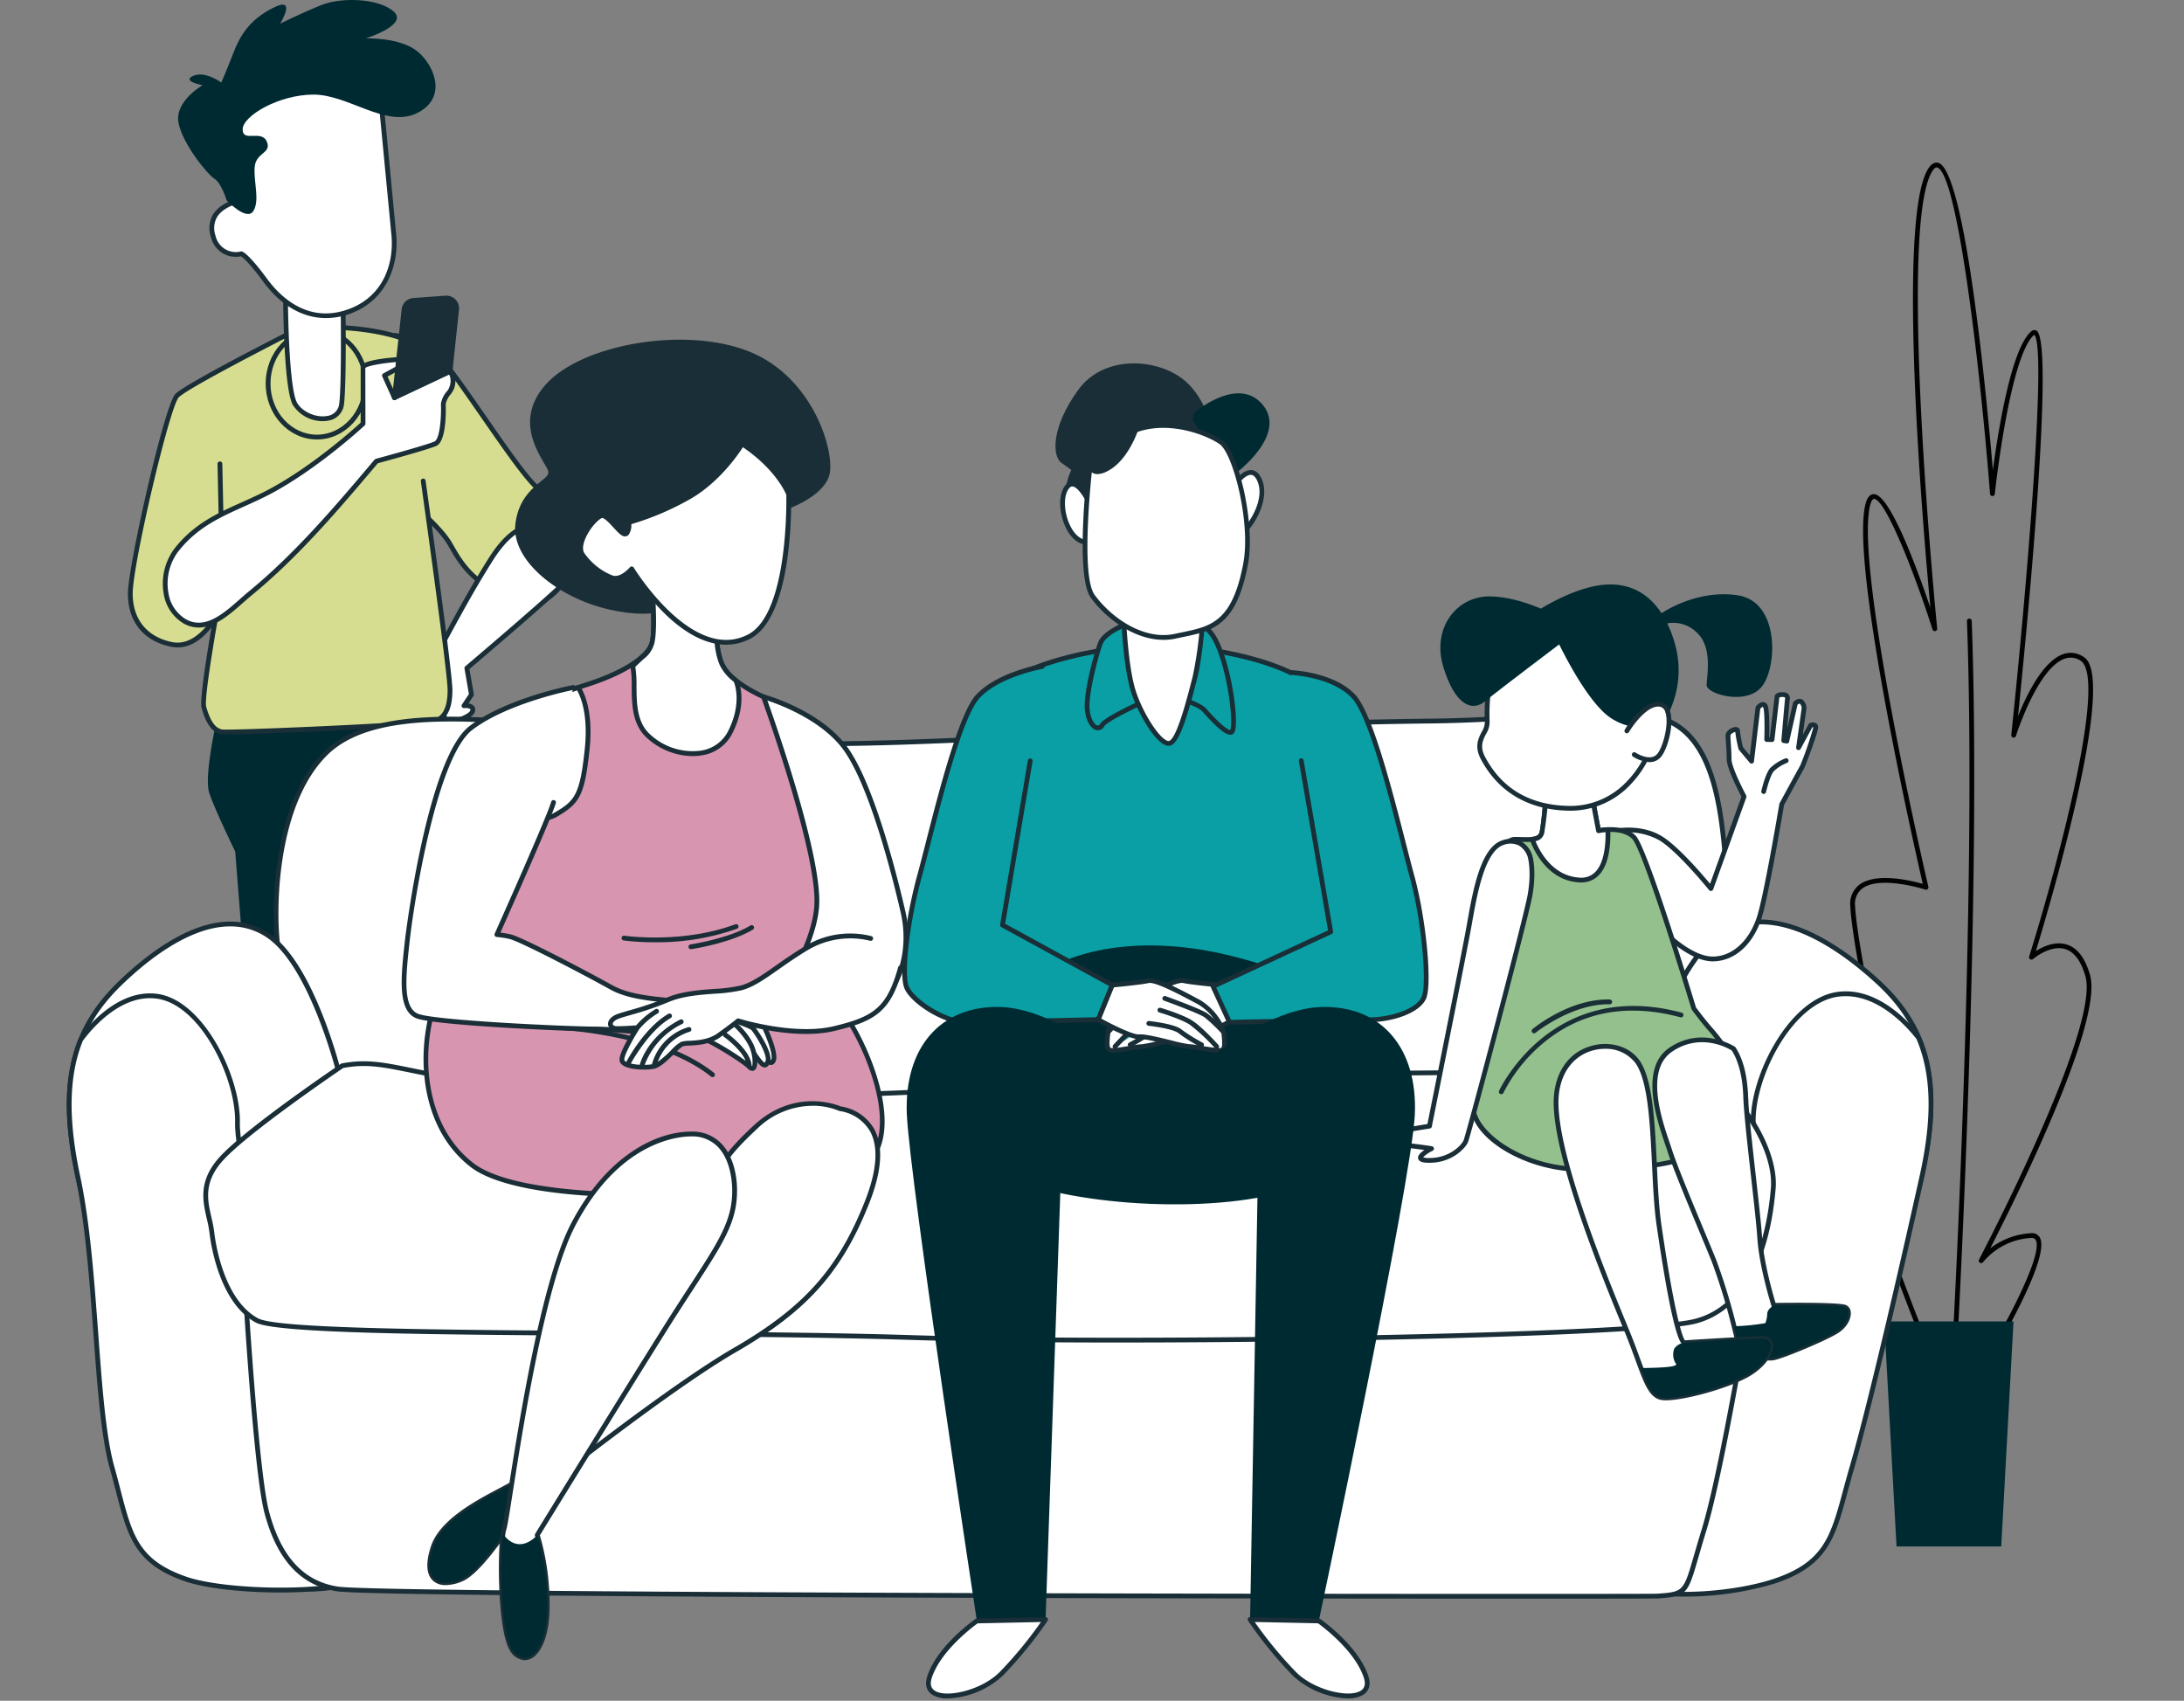
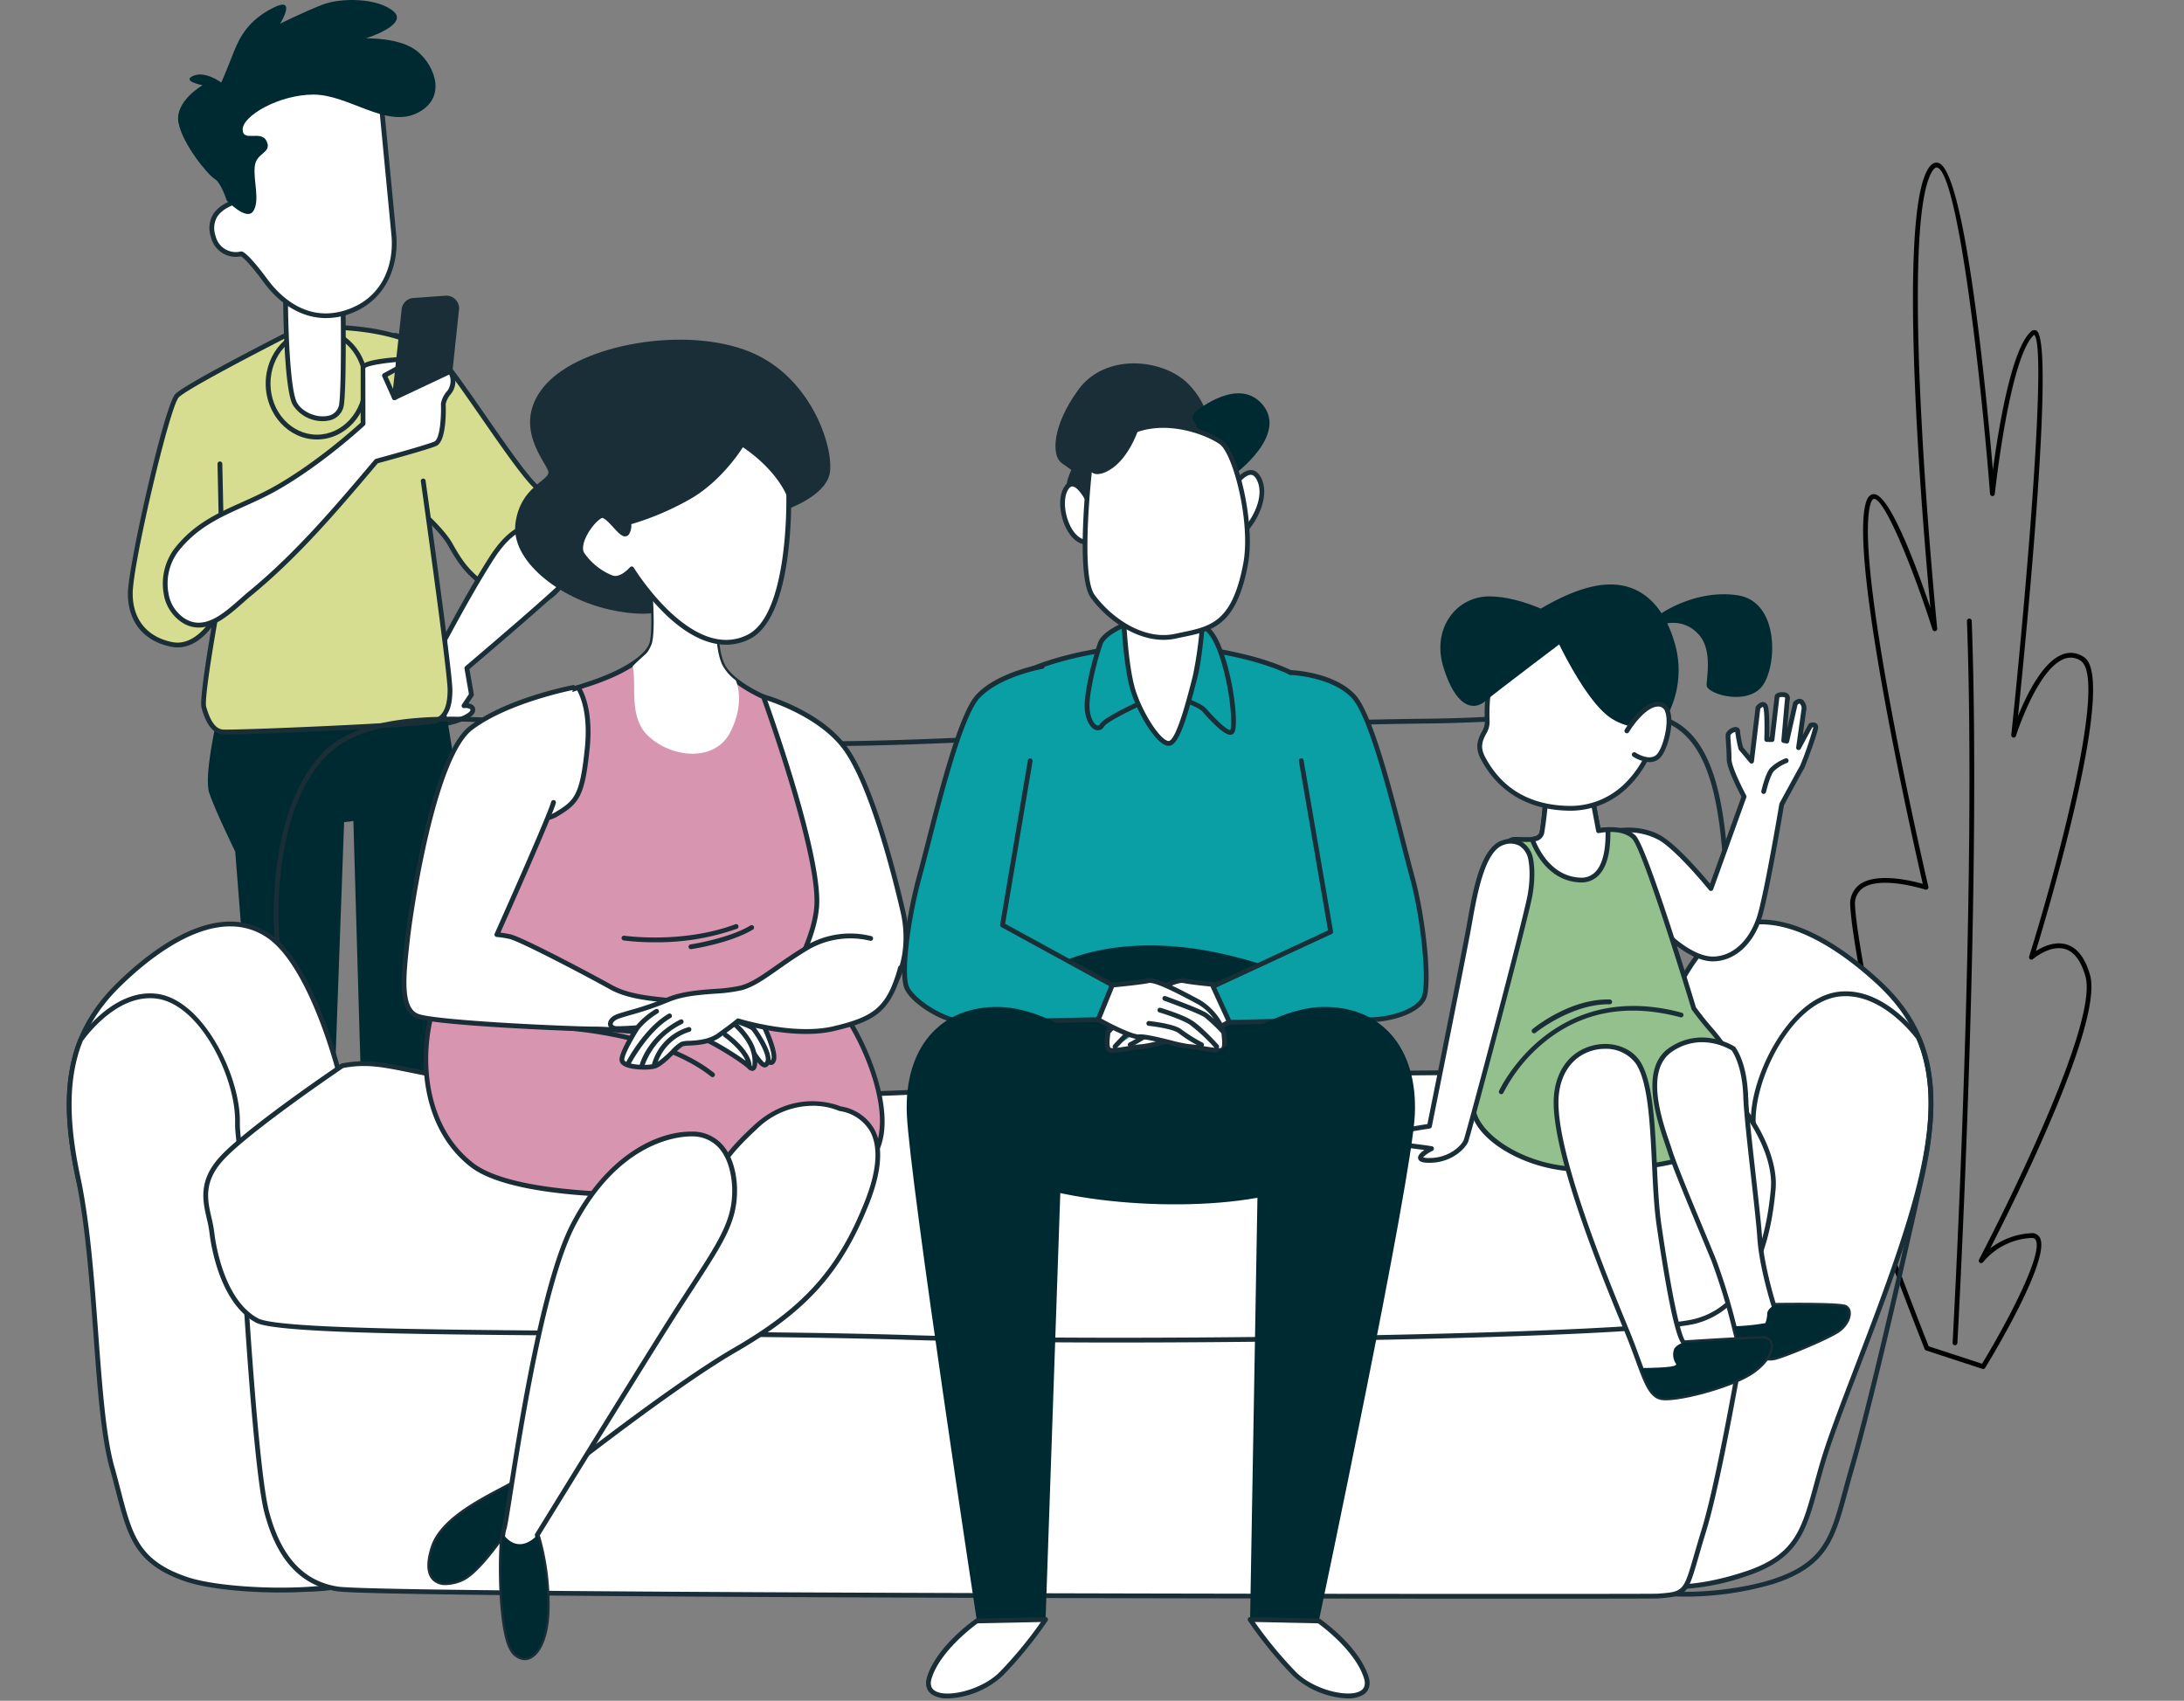
<svg xmlns="http://www.w3.org/2000/svg" width="545.127" height="424.484" viewBox="0 0 545.127 424.484">
  <rect x="0" y="0" width="545.127" height="424.484" fill="#808080" stroke="none" />
  <defs>
    <clipPath id="a">
      <rect width="505.743" height="423.887" fill="none" />
    </clipPath>
    <clipPath id="b">
      <rect width="545.127" height="424.484" fill="none" />
    </clipPath>
  </defs>
  <g transform="translate(16.676 0)">
    <g clip-path="url(#a)">
      <path d="M235.775,318.9a.57.57,0,0,1-.185-.03l-14.048-4.593a.6.6,0,0,1-.369-.349c-.134-.333-13.255-33.446-16.045-44.337-.834-3.248-.524-5.489.914-6.667,2.047-1.666,5.762-.563,7.6.148-1.648-7.645-10.629-49.707-11.028-59.675a6,6,0,0,1,2.248-5.361c4.165-3.143,12.876-1.06,15.84-.219-2-8.716-16.209-71.387-14.8-91.291.283-3.964,1.035-5.806,2.432-5.974,4-.435,10.873,18.356,14.269,28.351-1.933-20.793-8.2-94.792-.907-108.942.83-1.614,1.76-2.327,2.779-2.122,6.711,1.354,12.065,57.243,13.727,76.709,1.356-10.153,4.613-30.325,9.526-34.588a1.135,1.135,0,0,1,1.324-.239c4.62,2.412-2.159,72.645-4.575,96.244,2.131-5.3,6.136-13.517,11.055-15.4a5.62,5.62,0,0,1,5.092.467c1.514.9,6.127,3.629-2.521,39.988-3.458,14.529-7.711,28.764-9.182,33.578,1.732-1.1,4.718-2.526,7.636-1.659,2.7.8,4.68,3.367,5.892,7.622,3.36,11.775-18.4,55.545-24.912,68.234a18.361,18.361,0,0,1,10.1-3.784,2.238,2.238,0,0,1,2.243,1.017c3.057,5.022-11.887,29.778-13.6,32.587a.6.6,0,0,1-.511.285m-13.6-5.671,13.332,4.358c6.558-10.793,15.361-27.645,13.357-30.936-.13-.219-.4-.5-1.14-.449a16.714,16.714,0,0,0-11.983,6.052.6.6,0,0,1-1.014-.622c.3-.577,30.307-57.674,26.578-70.744-1.092-3.834-2.8-6.123-5.081-6.8-3.759-1.131-7.962,2.462-8,2.5a.6.6,0,0,1-.962-.631c5.995-19.1,19.972-69.62,12.76-73.892a4.434,4.434,0,0,0-4.057-.381c-6.7,2.564-11.953,19.04-12,19.206a.589.589,0,0,1-.693.406.6.6,0,0,1-.472-.647c3.93-37.387,8.951-97.559,5.7-99.866-6.118,5.4-9.776,39.372-9.813,39.714a.6.6,0,0,1-.593.536h-.009a.6.6,0,0,1-.586-.552c-2.418-30.95-8.151-80.438-13.255-81.466-.419-.087-.951.467-1.482,1.5-8.163,15.84,1.448,112.608,1.546,113.581a.6.6,0,0,1-1.165.242c-5.154-16.113-11.981-32.6-14.588-32.6a.38.38,0,0,0-.073,0c-.173.018-1.058.353-1.379,4.871-1.5,21.121,14.832,91.234,15,91.938a.6.6,0,0,1-.178.577.587.587,0,0,1-.588.128c-.114-.036-11.294-3.629-15.748-.262a4.808,4.808,0,0,0-1.773,4.361c.424,10.638,11.137,60.1,11.244,60.6a.6.6,0,0,1-.843.666c-1.457-.7-5.628-2.222-7.417-.761-1.046.855-1.217,2.685-.511,5.443,2.64,10.305,14.65,40.788,15.892,43.934m6.569-.262h-.034a.6.6,0,0,1-.563-.631c.064-1.1,6.136-111.056,3.583-180.035a.6.6,0,1,1,1.192-.046c2.555,69.037-3.519,179.046-3.581,180.147a.6.6,0,0,1-.6.565" transform="translate(242.547 22.781)" fill="#010202" />
    </g>
  </g>
-   <path d="M235.527,200.857H209.394l-3.066-56.165h32.265Z" transform="translate(263.98 185.122)" fill="#002a32" />
  <g clip-path="url(#b)">
    <path d="M43.271,36.725a26.054,26.054,0,0,1,10.018,4.34c4.183,3.219,19.45,28.071,25.124,33.412S90.767,86.5,88.431,91.839,82.42,106.53,72.4,102.525,59.635,93.487,56.963,88.812,45.61,77.125,45.61,77.125" transform="translate(55.362 46.987)" fill="#d7dd90" />
    <path d="M77.318,104.44a12.939,12.939,0,0,1-4.8-1.026C62.458,99.393,59.507,94.221,56.9,89.66l-.123-.217c-2.585-4.522-11.126-11.45-11.21-11.518a.6.6,0,0,1,.75-.93c.358.29,8.8,7.137,11.5,11.855l.123.217c2.63,4.607,5.352,9.371,15.019,13.239,9.161,3.661,12.69-4.463,15.028-9.836l.232-.536c2.113-4.828-3.991-11.146-9.879-16.688C75.449,72.528,70.186,64.935,65.1,57.6c-4.83-6.968-9.824-14.173-11.837-15.721A25.641,25.641,0,0,0,43.5,37.648a.593.593,0,0,1-.483-.691.6.6,0,0,1,.691-.486,26.356,26.356,0,0,1,10.276,4.456c2.161,1.659,6.986,8.618,12.092,15.986,5.053,7.292,10.28,14.83,13.079,17.463,6.469,6.088,12.58,12.5,10.157,18.037l-.232.533c-1.958,4.5-5,11.493-11.764,11.493" transform="translate(55.027 46.651)" fill="#192e36" />
    <path d="M82.175,61.23C75.091,53.569,68.829,59.3,64.651,65.9,60,73.241,55.861,80.92,51.752,88.572c0,0-6.191,5.881-6.5,8.666s4.643,10.212,7.119,9.9,7.429-1.858,7.739-3.405S57.94,102.5,57.94,102.5L59.8,99.714,58.649,93.1c8.144-6.927,20.734-17.722,24.264-21.256,3.244-3.241,2.1-7.545-.739-10.618" transform="translate(57.877 73.654)" fill="#fff" />
    <path d="M52.551,108.084a4.667,4.667,0,0,1-2.961-1.664c-2.33-2.3-4.846-6.695-4.6-8.91.315-2.833,5.7-8.1,6.613-8.967,3.8-7.087,8.115-15.106,12.876-22.628,3.4-5.368,6.923-8.254,10.469-8.577,2.724-.258,5.42,1.037,8,3.825,2.7,2.918,4.5,7.666.72,11.445C80.1,76.179,67.2,87.238,59.631,93.673l1.09,6.275a.605.605,0,0,1-.091.433l-1.247,1.867a2.2,2.2,0,0,1,1.313.595,1.461,1.461,0,0,1,.333,1.345c-.447,2.225-6.56,3.672-8.249,3.882a1.9,1.9,0,0,1-.228.014M75.607,58.5c-.185,0-.365.009-.547.025-3.159.289-6.38,2.988-9.569,8.028C60.732,74.07,56.419,82.1,52.613,89.19a.57.57,0,0,1-.114.15c-1.68,1.6-6.086,6.2-6.321,8.3-.18,1.637,2,5.712,4.251,7.93a3.617,3.617,0,0,0,2.2,1.318c2.813-.353,7.025-1.928,7.226-2.934.043-.21-.014-.271-.036-.3a2.28,2.28,0,0,0-1.472-.23.609.609,0,0,1-.581-.28.6.6,0,0,1,.011-.643L59.5,99.917,58.4,93.541a.6.6,0,0,1,.2-.558c7.513-6.387,20.647-17.636,24.23-21.221,3.18-3.18,1.582-7.26-.754-9.79-2.131-2.3-4.3-3.469-6.464-3.469" transform="translate(57.542 73.317)" fill="#192e36" />
    <path d="M24.98,83.56S21.706,97.585,23.11,101.79s6.483,14.622,6.483,14.622l10.588,134.7,11.445-.294L56.768,109.05l2.314-.28,4.13,142.051L75,251.288,82.95,113.947s1.224-17.757,1.224-19.628-3.1-19.174-3.1-19.174Z" transform="translate(29.12 96.14)" fill="#002a32" />
    <path d="M38.2,152.51s-13.585,11.224-13.879,15.062,10.925,2.067,15.65-3.544,9.229-4.135,9.45-7.973l.223-3.841Z" transform="translate(31.106 194.745)" fill="#fff" />
    <path d="M28.021,170.548a6.5,6.5,0,0,1-2.407-.385,2.217,2.217,0,0,1-1.557-2.3c.308-3.978,12.685-14.312,14.094-15.477a.589.589,0,0,1,.365-.134l11.445-.3a.49.49,0,0,1,.444.18.62.62,0,0,1,.171.449l-.223,3.841c-.137,2.318-1.694,3.045-3.5,3.884a15.769,15.769,0,0,0-6.1,4.44c-3.2,3.8-8.963,5.8-12.737,5.8m10.731-17.107c-5.379,4.463-13.3,11.912-13.5,14.515-.027.319.032.78.818,1.1,2.674,1.092,10.207-.834,13.779-5.078a16.993,16.993,0,0,1,6.5-4.753c1.883-.878,2.719-1.329,2.806-2.87l.187-3.193Z" transform="translate(30.77 194.407)" fill="#192e36" />
    <path d="M51.952,152.51s13.585,11.224,13.879,15.062-10.925,2.067-15.65-3.544-9.229-4.135-9.45-7.973l-.223-3.841Z" transform="translate(51.825 194.745)" fill="#fff" />
    <path d="M62.8,170.548c-3.775,0-9.535-1.99-12.74-5.794a15.72,15.72,0,0,0-6.091-4.44c-1.805-.841-3.364-1.566-3.5-3.884l-.223-3.841a.6.6,0,0,1,.166-.449.494.494,0,0,1,.447-.182l11.445.3a.616.616,0,0,1,.365.137c1.409,1.165,13.788,11.5,14.094,15.477a2.223,2.223,0,0,1-1.557,2.3,6.5,6.5,0,0,1-2.407.383M41.476,153.167l.187,3.191c.087,1.543.923,1.995,2.808,2.872a17,17,0,0,1,6.5,4.753c3.574,4.244,11.114,6.168,13.779,5.076.786-.321.843-.782.818-1.1-.2-2.605-8.124-10.052-13.5-14.515Z" transform="translate(51.49 194.405)" fill="#192e36" />
    <path d="M85.053,54.9,83.717,39.207C75.024,35.525,59.6,35.029,55,36.87c0,0-26.377,13.355-29.049,16.027S14.268,95.636,14.268,102.312,17.94,113.666,24.619,115s11.019-7.011,11.019-7.011-3.674,20.367-3.007,22.7,1.908,5.794,4.579,6.129,51.515-1.787,53.518-2.79,3.339-3,3.339-7.679-6.679-52.087-6.679-52.087" transform="translate(18.255 45.841)" fill="#d7dd90" />
    <path d="M38.854,137.781c-.7,0-1.172-.011-1.381-.039-2.984-.374-4.329-3.921-5.081-6.558-.552-1.933,1.479-14.285,2.489-20.12-1.912,2.471-5.425,5.774-10.043,4.851-6.884-1.377-10.832-6.214-10.832-13.275,0-6.688,9.095-47.072,11.862-49.837,2.708-2.708,28.121-15.591,29.2-16.138,4.623-1.853,20.152-1.518,29.215,2.32a.594.594,0,0,1,.362.5l1.336,15.694a.6.6,0,0,1-.545.645.624.624,0,0,1-.645-.543l-1.3-15.331c-8.6-3.494-23.585-3.934-27.93-2.2-9.045,4.584-26.788,13.836-28.848,15.894C24.453,55.907,15.2,95.284,15.2,102.64c0,6.439,3.6,10.85,9.87,12.106,6.168,1.233,10.333-6.624,10.371-6.7a.6.6,0,0,1,1.119.383c-1.468,8.131-3.483,20.816-3.02,22.432.659,2.311,1.8,5.416,4.078,5.7,2.4.285,50.893-1.767,53.186-2.735,1.393-.7,3-2.14,3-7.141,0-4.579-6.606-51.531-6.672-52a.6.6,0,1,1,1.181-.166C88.589,76.449,95,122.017,95,126.681c0,4.413-1.133,6.945-3.67,8.213-2.063,1.035-43.947,2.888-52.477,2.888" transform="translate(17.92 45.511)" fill="#192e36" />
    <line x1="0.267" y1="12.516" transform="translate(54.894 115.766)" fill="#d7dd90" />
    <path d="M24.685,64.238a.6.6,0,0,1-.6-.586l-.267-12.516a.6.6,0,0,1,.584-.609.6.6,0,0,1,.611.586l.267,12.514a.6.6,0,0,1-.586.611h-.011" transform="translate(30.477 64.642)" fill="#192e36" />
    <path d="M53.73,49.494c0,7.376-5.457,13.355-12.188,13.355S29.356,56.87,29.356,49.494s5.457-13.355,12.186-13.355S53.73,42.118,53.73,49.494" transform="translate(37.559 46.237)" fill="#d7dd90" />
    <path d="M41.877,63.783c-7.048,0-12.783-6.259-12.783-13.952s5.735-13.952,12.783-13.952S54.662,42.137,54.662,49.83,48.927,63.783,41.877,63.783m0-26.71c-6.389,0-11.586,5.724-11.586,12.758s5.2,12.753,11.586,12.753S53.468,56.865,53.468,49.83s-5.2-12.758-11.591-12.758" transform="translate(37.223 45.903)" fill="#192e36" />
    <path d="M31.26,31.745s0,24.041,2.336,28.381,11.019,5.676,11.687,0,.335-26.377.335-26.377Z" transform="translate(39.995 40.615)" fill="#fff" />
    <path d="M40.887,64.834a8.846,8.846,0,0,1-7.479-4.089C31.024,56.323,31,33.068,31,32.081a.6.6,0,0,1,.205-.451.592.592,0,0,1,.474-.141l14.36,2.006a.6.6,0,0,1,.515.581c.014.846.326,20.807-.34,26.457a4.623,4.623,0,0,1-3.964,4.176,7.266,7.266,0,0,1-1.361.125M32.194,32.767c.025,8.457.52,24.173,2.263,27.412,1.251,2.318,4.787,3.886,7.568,3.355a3.424,3.424,0,0,0,3-3.143c.6-5.076.383-22.564.337-25.785Z" transform="translate(39.658 40.279)" fill="#192e36" />
    <path d="M65.617,17.531s2.336,24.374,3,31.385-2,15.694-11.019,19.033S41.243,66.614,36.568,60.27s-6.011-6.679-6.011-6.679a5.8,5.8,0,0,1-7.011-4.34c-1.669-5.676,3.007-8.014,6.679-9.015,0,0-6.011-13.69-6.011-17.362s6.344-11.354,19.7-14.693,21.7,9.35,21.7,9.35" transform="translate(29.679 9.751)" fill="#fff" />
    <path d="M52.057,69.972c-5.792,0-11.281-3.107-15.635-9.015-3.679-4.99-5.215-6.159-5.614-6.407a6.371,6.371,0,0,1-7.5-4.8,6.825,6.825,0,0,1,.39-5.414c1.028-1.839,3.059-3.234,6.045-4.155-1.192-2.765-5.79-13.64-5.79-16.977,0-4.29,7-11.985,20.152-15.274,13.615-3.394,22.263,9.473,22.347,9.6a.606.606,0,0,1,.1.271s2.336,24.374,3,31.385c.656,6.872-1.94,16.143-11.4,19.651a17.461,17.461,0,0,1-6.088,1.128M30.892,53.327a.533.533,0,0,1,.146.018c.362.089,1.89.857,6.346,6.9,3.244,4.4,10.2,11.224,20.346,7.472C66.551,64.456,69,56.067,68.361,49.307c-.636-6.686-2.79-29.154-2.991-31.23C64.489,16.82,56.5,6.064,44.393,9.093,30.958,12.451,25.146,20.066,25.146,23.207c0,3.506,5.9,16.986,5.961,17.121a.6.6,0,0,1-.39.818c-3.027.825-5.04,2.095-5.979,3.775a5.689,5.689,0,0,0-.285,4.5,5.192,5.192,0,0,0,6.3,3.927.616.616,0,0,1,.144-.016" transform="translate(29.344 9.42)" fill="#192e36" />
  </g>
  <g transform="translate(16.676 0)">
    <g clip-path="url(#a)">
      <path d="M31.616,49.988s5.008,5.343,6.679,2.671,0-7.347.333-11.019,4.34-3.339,3-6.344-6.009.333-6.009-3.007,9.015-8.68,17.7-8.68,18.03,8.347,25.71,4.675S83.7,16.6,79.363,12.924,66.341,9.587,66.341,9.587s10.686-3.339,7.011-6.679S60.333-.764,55.322,1.24,44.972,5.913,44.972,5.913s4.342-7.011-1.669-4S34.956,8.919,33.285,13.259s-3,7.344-3,7.344-4.007-3-7.011-1.669,2.336,2.336,2.336,2.336-7.011,4.007-6.009,9.35,7.344,13.022,9.015,14.023,3,5.343,3,5.343" transform="translate(8.271 0)" fill="#002a32" />
    </g>
  </g>
  <g clip-path="url(#b)">
    <path d="M67.474,55.389V41.366c0-1.336,8.682-2,8.682-2l.333,2-3.672,2,2.489,5.537s12.535-8.208,13.87-6.54a4.453,4.453,0,0,1-.333,5.343,5.968,5.968,0,0,0-1.336,2.671s.333,9.015-2,10.016-14.691,4.342-14.691,4.342c-9.8,11.593-19.687,23.3-31.461,32.969-4.8,3.941-10.5,10.606-16.622,6.863-5.874-3.59-5.74-12.605-2-17.463,6.679-8.682,15.5-10.358,24.4-15.277,11.614-6.419,22.343-16.444,22.343-16.444" transform="translate(23.146 50.36)" fill="#fff" />
    <path d="M26.776,106.6a7.594,7.594,0,0,1-4.023-1.183,10.444,10.444,0,0,1-4.693-7.189,14.649,14.649,0,0,1,2.53-11.149c4.853-6.309,10.768-8.965,17.032-11.78,2.469-1.108,5.019-2.254,7.554-3.656C55.754,65.8,65.724,56.823,67.21,55.462V41.7c0-.467,0-1.887,9.234-2.6a.573.573,0,0,1,.634.5l.333,2a.6.6,0,0,1-.3.622l-3.189,1.739L75.9,48.36c4.91-3.18,12.678-7.78,14.08-6.029a5.014,5.014,0,0,1-.376,6.136,5.385,5.385,0,0,0-1.174,2.368c.068,1.434.228,9.341-2.355,10.447-2.22.953-13,3.889-14.591,4.32-9.7,11.479-19.674,23.264-31.417,32.906-.723.593-1.463,1.247-2.227,1.919-3.2,2.826-7,6.175-11.062,6.175M75.99,40.338c-3.437.3-7.187.946-7.622,1.5L68.4,55.724a.591.591,0,0,1-.189.435c-.109.1-10.916,10.15-22.461,16.53-2.578,1.425-5.154,2.58-7.643,3.7-6.123,2.751-11.905,5.35-16.576,11.42a13.407,13.407,0,0,0-2.3,10.2,9.227,9.227,0,0,0,4.144,6.387c4.819,2.94,9.521-1.208,13.67-4.867.775-.684,1.527-1.349,2.261-1.951,11.707-9.61,21.68-21.411,31.324-32.824a.912.912,0,0,1,.358-.26c.125-.034,12.341-3.339,14.613-4.315,1.349-.579,1.773-5.872,1.641-9.444a6.4,6.4,0,0,1,1.511-3.118c.748-.748,1.443-3.1.287-4.545-.957-.492-7.543,3.043-13.075,6.665a.61.61,0,0,1-.495.073.6.6,0,0,1-.378-.328l-2.489-5.537a.6.6,0,0,1,.258-.768l3.3-1.8ZM67.807,55.724h0Z" transform="translate(22.813 50.025)" fill="#192e36" />
    <path d="M43.192,57.51l2.377-21.864a2.594,2.594,0,0,1,2.514-2.439l7.98-.57a2.594,2.594,0,0,1,2.669,2.642L57.062,50.972Z" transform="translate(55.261 41.754)" fill="#192e36" />
    <path d="M43.527,58.443a.6.6,0,0,1-.346-.112.591.591,0,0,1-.246-.552l2.377-21.864a3.162,3.162,0,0,1,3.089-2.97l7.955-.57a3.191,3.191,0,0,1,2.364.919,3.155,3.155,0,0,1,.944,2.33L57.992,51.37a.6.6,0,0,1-.34.476l-13.87,6.537a.6.6,0,0,1-.255.059M56.476,33.568h-.059l-7.957.57A1.991,1.991,0,0,0,46.5,36.016L44.236,56.85l12.6-5.94,1.634-15.359a2,2,0,0,0-2-1.983" transform="translate(54.926 41.421)" fill="#192e36" />
-     <path d="M390.566,177.434S397.26,160.7,393,126.024c-1.867-15.22-.536-46.491-21.347-47.505-22.217-1.085-31.287,1.119-53.546,1.372-80.3.912-139.359,8.924-188.319,4.2-39.359-3.8-73.308-10.039-87.3,3.955s-12.776,43.8-11.559,49.58S41.27,182.952,41.27,182.952l347.167-1.564Z" transform="translate(38.69 100.076)" fill="#fff" />
    <path d="M41.611,183.885a.6.6,0,0,1-.581-.465c-.091-.394-9.14-39.614-10.344-45.335C29.27,131.37,28.6,101.762,42.407,87.96c12.186-12.188,39.543-9.248,71.223-5.844,5.379.579,10.912,1.174,16.558,1.719,29.211,2.815,62.422,1.071,100.876-.948,25.8-1.356,55.046-2.893,87.375-3.26,8.949-.1,15.666-.513,22.165-.912a255.974,255.974,0,0,1,31.42-.46c18.14.884,19.9,23.535,21.187,40.074.223,2.895.438,5.632.723,7.957,4.231,34.431-2.4,51.533-2.471,51.7a.386.386,0,0,1-.03.062L389.3,182a.6.6,0,0,1-.522.317L41.613,183.885ZM74.341,80.329c-13.718,0-24.675,2.058-31.091,8.475-13.458,13.458-12.783,42.452-11.4,49.035,1.133,5.37,9.2,40.384,10.232,44.848l346.335-1.559,1.944-3.611c.305-.8,6.487-17.661,2.382-51.086-.289-2.35-.5-5.1-.729-8.01-1.251-16.095-2.965-38.139-20.054-38.971a251.043,251.043,0,0,0-31.287.458c-6.512.4-13.246.811-22.224.914-32.3.367-61.535,1.9-87.324,3.257-38.5,2.022-71.754,3.768-101.056.944-5.648-.545-11.185-1.14-16.569-1.719-14.287-1.534-27.69-2.975-39.16-2.975m316.565,97.438h0Z" transform="translate(38.348 99.743)" fill="#192e36" />
  </g>
  <g transform="translate(16.676 0)">
    <g clip-path="url(#a)">
      <path d="M74.828,138.064S68.136,111.3,57.185,104s-25.247.609-37.109,12.168S4.866,141.41,9.733,164.222,28.9,220.8,33.156,236.01s4.258,23.118,18.554,27.984,27.984,5.17,36.806-7,6.387-68.136-.609-89.125-13.079-29.81-13.079-29.81" transform="translate(-6.981 129.453)" fill="#fff" />
      <path d="M68.547,268.081a52.43,52.43,0,0,1-16.69-3.173c-12.662-4.31-14.442-11.194-17.4-22.6-.465-1.8-.964-3.727-1.543-5.787-1.6-5.724-4.593-13.98-8.055-23.537-5.783-15.96-12.336-34.048-15.375-48.287C4.673,142.132,7.718,128.048,20,116.083c8.527-8.309,24.791-20.948,37.857-12.236,10.786,7.192,17.337,32.242,17.868,34.319.663,1.005,6.526,10.162,13.088,29.867,6.825,20.467,9.58,77.181.529,89.665-5.031,6.934-11.9,10.383-20.793,10.383M48.1,102.108c-10.228,0-20.939,8.657-27.275,14.83-11.944,11.639-14.891,25.4-10.175,47.508,3.023,14.16,9.56,32.208,15.329,48.13,3.474,9.583,6.471,17.857,8.085,23.622.581,2.07,1.08,4,1.548,5.813,2.95,11.393,4.575,17.666,16.624,21.768C69.092,269.513,80.9,267.3,88.373,257c3.877-5.348,5.936-20.633,5.509-40.89-.394-18.851-2.831-37.572-6.2-47.695-6.879-20.642-12.943-29.573-13-29.662a.542.542,0,0,1-.091-.194c-.064-.264-6.763-26.626-17.394-33.715a16.052,16.052,0,0,0-9.086-2.733" transform="translate(-7.319 129.105)" fill="#192e36" />
      <path d="M73.611,246.037c-6.084-11.559-24.335-93.992-24.03-105.248S40.76,110.676,29.5,109.156c-9.277-1.254-16.692,7.616-19.008,10.77-3.629,8.926-3.859,19.74-.764,34.248,4.867,22.812,4.258,57.284,8.516,72.492s4.258,23.12,18.552,27.984c9.409,3.2,33.46,3.722,41.128.72a76.626,76.626,0,0,0-4.317-9.334" transform="translate(-6.979 139.501)" fill="#fff" />
      <path d="M60.633,258.3c-8.842,0-18.386-.944-23.692-2.751-12.662-4.306-14.445-11.192-17.4-22.6-.467-1.8-.964-3.729-1.543-5.79-2.136-7.634-3.059-20.13-4.037-33.359-1.007-13.647-2.051-27.761-4.486-39.169-3.116-14.6-2.863-25.6.793-34.6,2.213-3.043,9.945-12.443,19.642-11.139,11.6,1.568,20.9,20.92,20.595,32.242-.289,10.686,17.859,93.36,23.961,104.953A77.8,77.8,0,0,1,78.82,255.5a.6.6,0,0,1-.344.757c-3.517,1.377-10.433,2.04-17.843,2.04M28.065,109.968c-8.256,0-14.844,8.042-16.758,10.645-3.49,8.641-3.722,19.414-.661,33.77,2.453,11.491,3.5,25.643,4.509,39.331.976,13.17,1.894,25.607,4,33.125.579,2.07,1.08,4,1.55,5.812,2.947,11.393,4.57,17.668,16.622,21.768,9.147,3.111,32.217,3.6,40.166.928a80.619,80.619,0,0,0-4.078-8.7c-6.41-12.181-24.4-94.35-24.1-105.542.294-10.909-8.536-29.537-19.56-31.025a12.521,12.521,0,0,0-1.689-.114" transform="translate(-7.311 139.167)" fill="#192e36" />
    </g>
  </g>
  <g clip-path="url(#b)">
    <path d="M191.768,137.839s7.069-26.767,18.637-34.068,26.665.609,39.192,12.168S265.662,141.185,260.522,164s-20.239,56.577-24.739,71.786-4.5,23.118-19.6,27.984-29.559,5.172-38.873-7-6.749-68.136.643-89.125,13.811-29.81,13.811-29.81" transform="translate(219.179 129.165)" fill="#fff" />
    <path d="M199.077,267.853c-9.382,0-16.626-3.444-21.928-10.369C167.584,245,170.5,188.268,177.7,167.8c6.932-19.7,13.118-28.855,13.827-29.869.563-2.1,7.483-27.132,18.864-34.317,13.775-8.689,30.925,3.937,39.919,12.234,12.972,11.967,16.186,26.058,11.1,48.634-3.209,14.24-10.132,32.331-16.241,48.292-3.658,9.558-6.815,17.811-8.507,23.53-.611,2.061-1.137,3.987-1.63,5.79-3.118,11.4-5,18.288-18.358,22.6a58.1,58.1,0,0,1-17.6,3.166M220.658,101.88a17.711,17.711,0,0,0-9.628,2.742c-11.231,7.091-18.3,33.453-18.374,33.717a.586.586,0,0,1-.093.2c-.064.089-6.469,9.017-13.733,29.657-7.137,20.269-10.118,76.306-.732,88.564,7.894,10.31,20.392,12.534,38.214,6.79,12.744-4.108,14.458-10.383,17.574-21.773.495-1.81,1.023-3.745,1.637-5.812,1.705-5.765,4.869-14.039,8.536-23.619,6.1-15.924,13-33.972,16.188-48.13,4.983-22.1,1.869-35.855-10.745-47.492-6.7-6.18-18.023-14.844-28.844-14.844m-28.579,36.307h0Z" transform="translate(218.87 128.818)" fill="#192e36" />
-     <path d="M183.411,247.5c6.426-11.7,25.7-95.15,25.381-106.545s9.316-30.485,21.2-32.024c9.8-1.27,17.627,7.709,20.077,10.9,3.829,9.036,4.073,19.984.8,34.668-5.14,23.1-13,57.277-17.5,72.672s-4.5,23.4-19.6,28.329c-9.936,3.244-26.833,4.484-34.932,1.445a75.418,75.418,0,0,1,4.561-9.45" transform="translate(228.824 139.214)" fill="#fff" />
    <path d="M191.966,259.605c-5.063,0-9.731-.536-12.99-1.76a.6.6,0,0,1-.351-.768,76.527,76.527,0,0,1,4.6-9.528c6.442-11.734,25.612-95.421,25.306-106.239-.326-11.463,9.487-31.048,21.725-32.634,10.194-1.34,18.368,8.19,20.626,11.135a.737.737,0,0,1,.075.13c3.864,9.111,4.128,20.241.839,35.03-3.59,16.129-12.482,55.5-17.506,72.709-.609,2.086-1.137,4.037-1.63,5.863-3.118,11.541-5,18.511-18.358,22.867a78.162,78.162,0,0,1-22.336,3.2m-12-2.676c8.215,2.74,24.495,1.436,33.97-1.655,12.742-4.158,14.458-10.51,17.577-22.044.492-1.833,1.023-3.791,1.632-5.883,5.019-17.173,13.9-56.516,17.488-72.636,3.225-14.495,2.991-25.374-.743-34.235-2.222-2.886-9.968-11.832-19.48-10.615-11.657,1.509-21,20.369-20.683,31.415.321,11.333-18.68,94.516-25.454,106.848a80,80,0,0,0-4.306,8.805m3.784-9.093h0Z" transform="translate(228.488 138.878)" fill="#192e36" />
    <path d="M403.477,139.9s-7.6,47.234-12.471,63.049-3.346,15.819-11.559,16.428-319.791-.262-329.524-1.782-14.905-8.821-17.643-19.163-5.475-57.27-5.475-57.27L390.4,139.9Z" transform="translate(34.296 178.984)" fill="#fff" />
    <path d="M344.971,220.359c-82.82,0-285.253-.351-294.8-1.842-9.083-1.42-15.015-7.83-18.128-19.6-2.724-10.285-5.382-55.47-5.5-57.389a.626.626,0,0,1,.164-.444.6.6,0,0,1,.433-.187l363.59-1.263h13.082a.6.6,0,0,1,.59.693c-.077.474-7.663,47.458-12.487,63.131-.775,2.512-1.386,4.625-1.9,6.405-2.758,9.528-2.868,9.9-10.184,10.442-.442.032-13.788.055-34.859.055m-317.2-78.271c.342,5.623,2.9,47,5.423,56.523,2.981,11.263,8.589,17.387,17.155,18.725,11.965,1.869,327.233,1.935,329.387,1.778,6.492-.481,6.492-.481,9.127-9.585.52-1.785,1.131-3.9,1.906-6.423,4.479-14.554,11.377-56.372,12.338-62.276H390.732Z" transform="translate(33.959 178.649)" fill="#192e36" />
    <path d="M56.614,116.988S33.193,132.805,26.5,140.106s-3.043,13.079-2.434,18.554,3.346,17.643,11.256,21.9S141.479,183,198.665,184.819s180.172-.347,195.382-4,18.823-22.512,19.735-33.159-10-25.545-16.086-27.374-56.673-2.083-112.947-.868-82.068,6.12-146.25,4.9-67.286-10.073-81.886-7.335" transform="translate(28.823 149.008)" fill="#fff" />
    <path d="M250.652,231.349c-19.653,0-37.781-.205-51.672-.65-21.137-.672-47.818-.848-73.618-1.019-45.543-.3-84.874-.556-89.987-3.31-9.389-5.053-11.372-20.6-11.568-22.361a31.4,31.4,0,0,0-.679-3.56c-1.023-4.463-2.181-9.521,3.269-15.464,6.66-7.269,29.259-22.562,30.218-23.209a.566.566,0,0,1,.223-.091c6.1-1.142,10.344-.278,17.381,1.151,10.025,2.042,26.8,5.457,64.628,6.173,35.361.666,58.955-.511,82.615-1.922l.46-85.421a.6.6,0,0,1,.6-.595h0a.6.6,0,0,1,.595.6l-.467,85.344q2.814-.167,5.637-.34c16.961-1.028,34.5-2.088,56.783-2.569,58.576-1.267,107.21-.882,113.132.891,6.448,1.94,17.447,17.084,16.508,28-2.191,25.621-13.59,32.1-20.189,33.687-11.666,2.8-84.639,4.664-143.87,4.664m-30.831-1.39c61.052.848,160.662-1.131,174.423-4.436,14.645-3.515,18.365-21.951,19.279-32.628.919-10.7-10.159-25.1-15.664-26.751-5.819-1.744-54.3-2.106-112.763-.843-22.259.481-39.785,1.543-56.735,2.569l-5.774.349c-1.315,8.3-3.6,23.9-3.244,26.4.463,3.26.474,33.323.476,35.342M57.18,162.837c-1.7,1.149-23.56,16.036-29.9,22.956-5.026,5.482-3.989,10.009-2.984,14.39a32.816,32.816,0,0,1,.7,3.695c.187,1.694,2.095,16.678,10.946,21.442,4.853,2.612,45.935,2.881,89.431,3.166,25.808.169,52.495.346,73.648,1.021,5.849.185,12.452.331,19.605.433,0-1.792-.016-32.017-.46-35.153-.447-3.109,2.642-22.9,3.212-26.5-23.631,1.406-47.225,2.585-82.551,1.912-37.936-.718-54.779-4.146-64.843-6.2-7.08-1.441-11-2.238-16.8-1.172" transform="translate(28.487 103.725)" fill="#192e36" />
    <path d="M177.152,110.04s5.876-1.069,10.686,1.869,12.555,12.555,12.555,12.555l8.281-22.972s-3.741-6.945-3.741-9.35-.267-4.81-.267-5.876,2.4-2.138,2.4-1.071a31,31,0,0,0,.8,4.276l2.674,3.2,1.6-13.357s1.336-1.6,1.869-.267.305,8.206.305,8.206l1.327.027,1.274-10.823s.381-.511,1.655-.383a.933.933,0,0,1,.891,1.274l-.891,10.184.764.128,2.131-9.4s.894-.894,1.527-.383a2.408,2.408,0,0,1,.638,1.655l-1.368,9.79,3.023-5.589s1.274-.508,1.274.508-3.152,9.535-3.408,9.918-5.092,9.293-5.092,9.293-3.946,23.556-5.728,28.648-5.6,9.676-11.078,9.931-11.714-5.983-11.714-5.983Z" transform="translate(226.651 97.31)" fill="#fff" />
    <path d="M201.271,142.97c-5.575,0-11.552-5.908-11.81-6.166a.513.513,0,0,1-.116-.164l-12.4-26.008a.584.584,0,0,1,.007-.529.6.6,0,0,1,.424-.317c.248-.043,6.157-1.074,11.105,1.947,4.062,2.487,10.036,9.466,12.038,11.873l7.834-21.734c-.732-1.377-3.686-7.089-3.686-9.4,0-1.422-.1-2.854-.171-4-.052-.784-.1-1.438-.1-1.874,0-1.144,1.539-2.111,2.505-2.111a1.148,1.148,0,0,1,.734.237,1.008,1.008,0,0,1,.36.8,27.709,27.709,0,0,0,.75,4l1.7,2.038,1.438-11.983a.593.593,0,0,1,.135-.312c.16-.189.994-1.147,1.887-1a1.281,1.281,0,0,1,.994.894c.486,1.213.413,6.052.367,7.841l.18,0,1.213-10.285a.607.607,0,0,1,.114-.287c.1-.132.643-.768,2.193-.62a1.592,1.592,0,0,1,1.254.679,1.711,1.711,0,0,1,.146,1.377l-.6,7.018,1.457-6.43a.61.61,0,0,1,.162-.289c.472-.474,1.486-1.1,2.323-.426a2.931,2.931,0,0,1,.862,2.12l-.916,6.6,1.45-2.683a.583.583,0,0,1,.3-.269,1.883,1.883,0,0,1,1.6.036,1.178,1.178,0,0,1,.488,1.026c0,1.222-3.266,9.89-3.5,10.246-.207.321-3.1,5.621-5.019,9.163-.317,1.883-4,23.681-5.737,28.645-2.181,6.232-6.524,10.1-11.614,10.333-.116,0-.237.007-.353.007m-10.9-6.941c.7.672,6.335,5.988,11.194,5.74,4.584-.214,8.525-3.777,10.542-9.53,1.746-4.987,5.664-28.315,5.7-28.55a.611.611,0,0,1,.066-.187c.809-1.493,4.864-8.956,5.122-9.341a86,86,0,0,0,3.305-9.587c-.023-.039-.141-.032-.269-.007l-2.906,5.373a.6.6,0,0,1-1.117-.365l1.37-9.79a1.8,1.8,0,0,0-.419-1.106c-.114-.093-.4.066-.613.235l-2.09,9.218a.588.588,0,0,1-.682.456l-.764-.128a.594.594,0,0,1-.5-.641l.894-10.184a.749.749,0,0,0,.011-.49.534.534,0,0,0-.372-.137,1.967,1.967,0,0,0-1.03.107L216.575,87.69a.6.6,0,0,1-.59.527h-.011l-1.327-.027a.6.6,0,0,1-.586-.618c.087-2.608.091-7.075-.262-7.964a.455.455,0,0,0-.1-.166,1.775,1.775,0,0,0-.65.472l-1.58,13.168a.6.6,0,0,1-1.051.312l-2.674-3.2a.555.555,0,0,1-.121-.239,32.955,32.955,0,0,1-.814-4.256,2,2,0,0,0-.832.394.892.892,0,0,0-.383.513c0,.417.043,1.044.091,1.8.08,1.165.176,2.617.176,4.08,0,1.849,2.649,7.171,3.67,9.068a.6.6,0,0,1,.036.486L201.292,125a.594.594,0,0,1-.463.385.586.586,0,0,1-.565-.214c-.077-.1-7.739-9.567-12.4-12.418a16.059,16.059,0,0,0-9.478-1.89Zm23.53-34.843a.525.525,0,0,1-.132-.016.594.594,0,0,1-.449-.713c.1-.44,1.007-4.329,2.2-5.719a11.322,11.322,0,0,1,3.82-2.43.6.6,0,0,1,.429,1.117,10.235,10.235,0,0,0-3.339,2.09c-.848.989-1.689,4.094-1.944,5.206a.6.6,0,0,1-.581.465" transform="translate(226.316 96.975)" fill="#192e36" />
    <path d="M179.564,87.431s-.533,7.479-1.069,9.617-3.74,1.6-6.679,1.6-4.007,4.81-4.541,9.083-6.945,51.825-5.879,58.5,12.291,13.891,24.579,14.693,29.651-1.069,36.6-6.412,7.748-9.617,6.143-14.96-5.876-10.953-8.014-13.357-4.274-5.343-4.274-5.343-12.022-39.8-14.96-42.741-8.814-1.6-8.814-1.6l-1.871-9.886Z" transform="translate(206.341 110.835)" fill="#94c08d" />
    <path d="M192.036,182.041c-1.988,0-3.923-.062-5.765-.18-12.218-.8-23.959-7.9-25.131-15.195-.647-4.062,1.224-23,5.569-56.3l.308-2.371c.515-4.123,1.607-9.605,5.133-9.605.5,0,1.012.014,1.516.03,2.644.082,4.278.041,4.582-1.181.52-2.063,1.049-9.439,1.055-9.514a.6.6,0,0,1,.552-.554l11.219-.8a.587.587,0,0,1,.629.486l1.762,9.3c1.643-.267,6.173-.711,8.76,1.876,2.936,2.936,13.708,38.36,15.078,42.894.36.488,2.284,3.082,4.178,5.218.629.7,6.193,7.089,8.142,13.581,1.568,5.227,1.09,9.881-6.35,15.6-5.961,4.584-19.48,6.715-31.237,6.715M172.151,99.583c-1.94,0-3.23,2.8-3.95,8.559l-.305,2.377c-5.391,41.333-6.009,53.245-5.575,55.957.967,6.022,11.447,13.369,24.03,14.192,12.509.807,29.459-1.11,36.195-6.289,6.923-5.325,7.4-9.425,5.936-14.315-1.874-6.246-7.28-12.446-7.889-13.134-2.131-2.4-4.288-5.359-4.31-5.386a.663.663,0,0,1-.089-.18c-3.333-11.03-12.487-40.168-14.809-42.493-2.669-2.665-8.2-1.452-8.261-1.441a.593.593,0,0,1-.46-.082.6.6,0,0,1-.258-.388L190.63,87.6l-10.175.729a90,90,0,0,1-1.046,9.2c-.563,2.241-3.216,2.156-5.778,2.083-.49-.016-.989-.03-1.479-.03m-3.44,63.012a.6.6,0,0,1-.545-.846c.128-.283,13.2-28.183,45.577-19.5a.6.6,0,0,1,.424.732.589.589,0,0,1-.732.422c-13.161-3.529-24.59-1.443-33.966,6.2a39.615,39.615,0,0,0-10.216,12.642.6.6,0,0,1-.543.351m8.181-15.192a.6.6,0,0,1-.378-1.06c.378-.31,9.35-7.661,19.327-7.381a.6.6,0,0,1-.014,1.194l-.016,0c-9.432-.2-18.452,7.039-18.541,7.112a.594.594,0,0,1-.378.137" transform="translate(206.007 110.499)" fill="#192e36" />
    <path d="M186.672,96.23a15.121,15.121,0,0,0-2.334.283l-1.871-9.884-11.219.8s-.533,7.481-1.069,9.619c-.264,1.058-1.185,1.457-2.4,1.6.891,2.425,4.183,9.713,11.75,10.157,6.713.394,7.3-8.106,7.144-12.571" transform="translate(214.658 110.835)" fill="#fff" />
    <path d="M180.308,109.746q-.236,0-.479-.014c-7.967-.467-11.411-8.192-12.277-10.547a.606.606,0,0,1,.052-.52.6.6,0,0,1,.44-.28c1.454-.166,1.771-.672,1.89-1.147.518-2.065,1.046-9.441,1.053-9.517a.6.6,0,0,1,.554-.554l11.217-.8a.586.586,0,0,1,.629.486l1.762,9.3a16.8,16.8,0,0,1,1.83-.185.662.662,0,0,1,.433.157.593.593,0,0,1,.191.419c.13,3.8-.283,8.883-2.986,11.518a5.939,5.939,0,0,1-4.31,1.682m-11.37-10.3c1.121,2.7,4.349,8.7,10.962,9.093a4.817,4.817,0,0,0,3.886-1.331c2.346-2.291,2.685-7.016,2.64-10.007a13.644,13.644,0,0,0-1.623.228.608.608,0,0,1-.458-.084.594.594,0,0,1-.258-.387L182.314,87.6l-10.173.727a90.02,90.02,0,0,1-1.049,9.2,2.669,2.669,0,0,1-2.154,1.919" transform="translate(214.323 110.5)" fill="#192e36" />
    <path d="M181.722,70.136s8.817-6.412,19.5-4.81S211.108,83.76,207.1,88.3s-13.624,1.6-13.624-.536,1.6-9.35-2.4-13.088a8.336,8.336,0,0,0-8.281-2.138Z" transform="translate(232.498 83.251)" fill="#002a32" />
    <path d="M164.175,84.844a44,44,0,0,0-.267,7.212c.267,2.674-3.474,4.543-1.069,9.083s8.014,12.291,21.372,12.555,22.172-12.286,22.172-24.041S191.69,68.815,183.945,68.815s-16.3,6.679-17.9,9.35a17.611,17.611,0,0,0-1.869,6.679" transform="translate(207.303 88.043)" fill="#fff" />
    <path d="M184.971,114.629c-.144,0-.289,0-.435,0-9.968-.194-17.536-4.648-21.887-12.872-1.662-3.134-.613-5.177.228-6.818a4.657,4.657,0,0,0,.773-2.485,43.488,43.488,0,0,1,.267-7.326,17.955,17.955,0,0,1,1.951-6.932c1.767-2.945,10.556-9.64,18.413-9.64,7.885,0,23.036,9.052,23.036,21.436a26.461,26.461,0,0,1-7.736,18.55,20.53,20.53,0,0,1-14.609,6.091m-.691-44.882c-7.315,0-15.776,6.371-17.39,9.061a17.16,17.16,0,0,0-1.785,6.412l0,.03a43.725,43.725,0,0,0-.264,7.082,5.672,5.672,0,0,1-.9,3.148c-.789,1.539-1.6,3.132-.235,5.714,4.194,7.93,11.212,12.047,20.854,12.238a19.339,19.339,0,0,0,14.185-5.746,25.243,25.243,0,0,0,7.378-17.7c0-11.491-14.556-20.241-21.841-20.241M164.511,85.179h0Z" transform="translate(206.968 87.708)" fill="#192e36" />
    <path d="M173.685,76.585s7.481,16.562,14.16,20.836S200.933,98.757,202,96.352a24.1,24.1,0,0,0,1.6-17.9c-2.672-9.081-8.281-14.96-17.1-14.424s-18.967,7.745-18.967,7.745Z" transform="translate(214.356 81.878)" fill="#002a32" />
    <path d="M189.456,75.717s-17.365,13.091-20.569,15.762-7.481,1.069-10.419-8.55S161.674,65.3,169.956,65.3s17.631,5.343,17.631,5.343" transform="translate(201.792 83.546)" fill="#002a32" />
    <path d="M178.135,83.812s4.274-7.212,8.281-6.679,1.869,10.419-.267,12.824S180,89.688,180,89.688" transform="translate(227.909 98.649)" fill="#fff" />
    <path d="M184.141,91.9a8.559,8.559,0,0,1-4.133-1.379.6.6,0,0,1-.166-.827.605.605,0,0,1,.83-.166c.037.025,3.6,2.361,5.368.369,1.466-1.65,3.082-7.711,2.029-10.538a1.734,1.734,0,0,0-1.4-1.3c-2.963-.419-6.556,4.479-7.688,6.392a.6.6,0,0,1-1.028-.611c.182-.308,4.506-7.552,8.874-6.964a2.867,2.867,0,0,1,2.357,2.063c1.247,3.346-.5,9.772-2.257,11.748a3.582,3.582,0,0,1-2.79,1.21" transform="translate(227.574 98.313)" fill="#192e36" />
    <path d="M189.628,95.9a5.043,5.043,0,0,0-6.679-3.472c-5.343,1.6-7.212,13.355-8.55,20.836s-9.884,49.956-9.884,49.956-8.814,1.336-12.555,2.4-.8,1.6,4.541,2.138,8.55,1.069,8.55,1.069-5.879,2.938-.536,2.938,8.548-3.474,9.083-4.81,14.96-55.3,16.029-61.442,0-9.617,0-9.617" transform="translate(192.27 117.857)" fill="#fff" />
    <path d="M164.851,172.7c-1.267,0-2.594-.125-2.815-1.055-.171-.732.579-1.491,1.561-2.145-1.459-.205-3.8-.508-6.82-.809-5.692-.572-6.679-.953-6.756-1.808-.064-.727.759-1.112,2.113-1.5,3.312-.946,10.408-2.074,12.215-2.355.882-4.392,8.548-42.538,9.8-49.534l.169-.946c1.4-7.9,3.323-18.714,8.8-20.357a5.862,5.862,0,0,1,4.691.3,6.29,6.29,0,0,1,2.733,3.574c.08.267,1.076,3.784.016,9.886-.971,5.564-15.384,59.864-16.065,61.562-.554,1.384-3.868,5.183-9.637,5.183m-1.584-1.365a4.831,4.831,0,0,0,1.584.171c5.09,0,8.074-3.3,8.53-4.436.75-1.922,14.983-55.508,15.995-61.321,1.028-5.9.027-9.307.018-9.341l-.007-.02a5.136,5.136,0,0,0-2.177-2.856,4.723,4.723,0,0,0-3.754-.2c-4.769,1.431-6.692,12.259-7.964,19.423l-.169.946c-1.322,7.4-9.8,49.543-9.886,49.969a.594.594,0,0,1-.5.472c-.087.014-8.819,1.343-12.48,2.387-.324.093-.57.173-.757.244a42.387,42.387,0,0,0,5.195.725c5.3.529,8.555,1.069,8.587,1.076a.6.6,0,0,1,.169,1.121,8.549,8.549,0,0,0-2.387,1.637" transform="translate(191.935 117.521)" fill="#192e36" />
    <path d="M200.858,116.075s-7.714-5.142-15.66.235-1.871,20.1-.235,25.245,7.948,19.867,10.987,27.348,5.61,19.168,6.309,21.271,6.314,3.506,8.65,3.038S224,188.3,226.8,186.433s3.506-5.142,1.869-5.844-17.763-.467-17.763-.467-3.038-9.583-3.508-16.829S204.131,135.01,203.9,128s-2.1-10.52-3.038-11.921" transform="translate(231.83 145.671)" fill="#fff" />
    <path d="M210.214,194.217c-2.795,0-7.451-1.306-8.192-3.529-.2-.6-.529-1.883-.985-3.658a152.425,152.425,0,0,0-5.311-17.579c-.837-2.054-1.917-4.652-3.079-7.451-3.155-7.586-6.729-16.186-7.923-19.94-.16-.5-.36-1.087-.586-1.751-2.108-6.189-6.5-19.065,1.053-24.171,8.181-5.537,16.245-.289,16.327-.235a.6.6,0,0,1,.166.164c1.311,1.969,2.92,5.689,3.136,12.234.13,3.889,1.049,12.051,1.935,19.945.7,6.23,1.363,12.113,1.568,15.334.406,6.234,2.769,14.338,3.353,16.264,3.515-.05,15.97-.162,17.561.522a2.058,2.058,0,0,1,1.217,1.812c.157,1.712-1.071,3.8-2.991,5.079-2.765,1.842-13.626,6.371-16.109,6.866a5.812,5.812,0,0,1-1.142.1m-16.856-79.456a13.178,13.178,0,0,0-7.5,2.366c-6.793,4.6-2.605,16.888-.593,22.8.228.67.433,1.267.593,1.773,1.181,3.7,4.9,12.655,7.889,19.845,1.165,2.8,2.248,5.4,3.082,7.461a153.037,153.037,0,0,1,5.363,17.729c.431,1.687.773,3.02.96,3.579.547,1.637,5.635,3.109,7.967,2.642,2.12-.424,12.874-4.821,15.68-6.69a4.929,4.929,0,0,0,2.466-3.975.9.9,0,0,0-.5-.825c-1.106-.474-11.331-.508-17.517-.417a.6.6,0,0,1-.579-.417c-.03-.1-3.066-9.735-3.535-16.97-.205-3.193-.866-9.063-1.564-15.277-.891-7.919-1.812-16.1-1.942-20.038-.214-6.448-1.86-9.95-2.872-11.509a14.729,14.729,0,0,0-7.4-2.072" transform="translate(231.5 145.345)" fill="#192e36" />
    <path d="M198.171,145.052a7.255,7.255,0,0,1-.467,2.339,55.055,55.055,0,0,1-7.827.782c.6,2.334,1.048,4.123,1.283,4.828.7,2.1,6.312,3.506,8.648,3.038s13.091-4.91,15.894-6.779,3.506-5.142,1.871-5.844-17.766-.467-17.766-.467-1.637.935-1.637,2.1" transform="translate(242.931 182.842)" fill="#002a32" />
    <path d="M202.3,188.549s-1.924.007-6.2-29.318c-1.871-12.838-.463-33.795-5.37-40.806s-20.335-4.91-20.335,10.168,14.023,48.034,17.88,57.5,4.91,15.429,8.416,16.129,17.18-2.8,22.441-6.312,6.309-8.413,2.8-8.413-19.635,1.051-19.635,1.051" transform="translate(218.002 146.591)" fill="#fff" />
    <path d="M198.135,203.248a6.47,6.47,0,0,1-1.229-.1c-2.931-.586-4.217-4.1-6.346-9.92-.711-1.94-1.516-4.139-2.507-6.572l-.953-2.325c-4.641-11.285-16.97-41.264-16.97-55.4,0-7,3.376-12.25,9.031-14.03,4.787-1.511,9.884-.064,12.391,3.517,3.317,4.741,3.825,15.484,4.32,25.874.251,5.309.511,10.8,1.151,15.192,3.481,23.872,5.375,28.08,5.835,28.789,2.177-.141,16.129-1.035,19.409-1.035a2.407,2.407,0,0,1,2.523,1.634c.568,1.878-.964,5.186-5,7.873-4.862,3.244-16.767,6.5-21.659,6.5m-15.222-87.728a11.3,11.3,0,0,0-3.394.522c-5.131,1.616-8.194,6.437-8.194,12.892,0,13.9,12.263,43.719,16.881,54.945l.955,2.33c1,2.45,1.805,4.661,2.519,6.61,1.988,5.427,3.187,8.705,5.459,9.159,3.433.688,16.941-2.854,21.992-6.223,3.339-2.225,4.944-5.122,4.518-6.533-.16-.522-.625-.786-1.381-.786-3.447,0-19.434,1.039-19.6,1.049l-.036,0h0c-1.621,0-3.9-10.036-6.79-29.828-.65-4.449-.912-9.97-1.165-15.306-.486-10.221-.985-20.788-4.105-25.245a9.277,9.277,0,0,0-7.659-3.588m19.719,73.37h0Z" transform="translate(217.667 146.252)" fill="#192e36" />
    <path d="M188.011,149.082a4.043,4.043,0,0,0,.358,3.679c.668.72-1.641,1.08-8.68,1.16,1.614,4.306,2.856,6.923,5.1,7.372,3.506.7,17.18-2.8,22.439-6.309s6.312-8.416,2.8-8.416-19.635,1.051-19.635,1.051a3.641,3.641,0,0,0-2.389,1.463" transform="translate(229.897 187.522)" fill="#002a32" />
    <path d="M154.717,59s0-8.441-6.33-14.42-20.4-7.388-27.084,1.757-6.681,16.53-4.219,18.29l2.462,1.757s-3.164,5.979.351,8.794,6.332,5.628,7.037,2.462-4.575-9.849,3.517-15.124S154.717,59,154.717,59" transform="translate(147.869 50.909)" fill="#192e36" />
    <path d="M131.631,47.427s10.551-8.792,16.53-1.406S141.83,62.9,140.074,63.958s-8.794-13.364-8.794-13.364-1.757-1.406.351-3.166" transform="translate(167.084 55.101)" fill="#002a32" />
    <path d="M135.292,54.634s3.98-5.851,6.086-.937-2.341,11.7-4.447,13.109-1.639-12.172-1.639-12.172" transform="translate(173.038 66.187)" fill="#fff" />
    <path d="M136.978,67.84a.948.948,0,0,1-.479-.128c-1.684-.937-1.582-9.238-1.461-12.765a.574.574,0,0,1,.1-.315c.235-.344,2.325-3.348,4.6-3.152,1.062.1,1.912.882,2.526,2.316,2.186,5.1-2.218,12.209-4.664,13.841a1.129,1.129,0,0,1-.627.2m.112-1.165h0Zm-.864-11.509c-.16,4.94.119,10.508.786,11.427,1.858-1.349,6.145-7.688,4.16-12.327-.431-1-.948-1.539-1.543-1.6-1.206-.139-2.811,1.682-3.4,2.5" transform="translate(172.694 65.853)" fill="#192e36" />
    <path d="M123.65,58.86s-3.745-8.66-6.319-4.917.233,13.576,5.149,13.576c0,0,1.4-2.339,1.4-3.276" transform="translate(148.868 67.815)" fill="#fff" />
    <path d="M122.818,68.454c-1.994,0-3.818-1.379-5.136-3.882-1.664-3.164-2.311-8.005-.506-10.631a2.269,2.269,0,0,1,2.143-1.188c2.569.251,4.953,5.6,5.215,6.2a.6.6,0,1,1-1.1.474c-.887-2.049-2.822-5.352-4.233-5.489-.139-.018-.547-.05-1.044.675-1.365,1.985-1.106,6.2.577,9.4.6,1.147,1.867,3.023,3.747,3.225a8.964,8.964,0,0,0,1.14-2.66.6.6,0,1,1,1.194,0c0,1.049-1.242,3.168-1.488,3.583a.6.6,0,0,1-.513.289" transform="translate(148.531 67.477)" fill="#192e36" />
    <path d="M193.784,120.637c-4.1-10.82,1.865-39.176-7.46-43.653s-22.388-5.97-22.388-5.97l-10.825.392-10.827-.392s-13.059,1.493-22.386,5.97-3.358,32.833-7.463,43.653-7.461,25-5.968,33.954,6.715,12.311,10.818,13.43c2.824.77,23.318.481,35.826.226,12.5.255,33,.545,35.823-.226,4.105-1.119,9.327-4.477,10.82-13.43s-1.865-23.134-5.97-33.954" transform="translate(135.753 90.856)" fill="#099fa4" />
    <path d="M175.58,169.453c-6.715,0-14.841-.125-22.142-.276-14.869.308-33.2.508-35.971-.244-3.494-.953-9.605-4.03-11.249-13.909-1.575-9.446,2.065-23.893,6-34.264,1.593-4.2,1.632-11.094,1.675-18.4.064-11.169.13-22.723,6.088-25.582,9.311-4.47,22.445-6.011,22.578-6.025l10.916.388,10.782-.392c.221.018,13.355,1.559,22.667,6.029,5.958,2.861,6.024,14.413,6.088,25.584.041,7.3.082,14.2,1.673,18.395,3.934,10.367,7.575,24.811,6,34.264-1.65,9.881-7.759,12.956-11.253,13.909-1.413.385-6.868.52-13.85.52m-22.142-1.468c20.658.419,33.653.346,35.677-.205,3.932-1.071,8.926-4.19,10.39-12.952,1.536-9.227-2.238-23.891-5.94-33.644-1.666-4.4-1.71-11.4-1.751-18.812-.062-10.8-.125-21.978-5.409-24.515-9.129-4.381-22.067-5.9-22.2-5.915l-10.736.4L142.6,71.946c-.041.011-12.979,1.529-22.108,5.911-5.284,2.537-5.348,13.711-5.409,24.513-.043,7.413-.084,14.415-1.753,18.814-3.7,9.758-7.474,24.424-5.938,33.644s7.169,12.074,10.387,12.952c2.024.554,15.021.627,35.657.205" transform="translate(135.415 90.521)" fill="#192e36" />
    <path d="M130.755,68.391s-7.255,2.341-8.427,5.616-3.51,12.172-3.276,16.152,2.573,6.086,3.745,4.212,12.4-6.788,13.809-7.49,10.064,1.874,11.7,3.745,6.321,7.023,7.023,5.149,0-10.3-2.341-17.789-4.447-8.662-8.66-9.831-13.576.235-13.576.235" transform="translate(152.296 86.605)" fill="#099fa4" />
    <path d="M155.085,97.117c-.666,0-2.327-.552-6.891-5.762-1.548-1.769-9.982-4.108-10.985-3.6-.237.119-.75.356-1.445.675-2.781,1.283-11.244,5.188-12.126,6.6a1.77,1.77,0,0,1-1.992.919c-1.493-.383-2.694-2.658-2.854-5.411-.253-4.283,2.263-13.46,3.31-16.389,1.256-3.513,8.5-5.883,8.805-5.983a.505.505,0,0,1,.093-.023c.39-.057,9.542-1.4,13.825-.219,4.472,1.242,6.683,2.585,9.07,10.228,2.241,7.166,3.155,15.983,2.33,18.176a1.156,1.156,0,0,1-.882.773,1.419,1.419,0,0,1-.258.025m-17.392-10.6c2.94,0,9.9,2.339,11.4,4.053,3.88,4.427,5.667,5.441,6.036,5.348.57-1.591,0-9.827-2.373-17.417-2.336-7.472-4.433-8.372-8.249-9.432-3.886-1.08-12.553.139-13.278.242-1.979.647-7.13,2.8-8,5.236-1.217,3.412-3.465,12.126-3.241,15.915.155,2.649,1.261,4.146,1.958,4.324.1.025.378.1.684-.392.939-1.5,6.629-4.276,12.637-7.048.679-.315,1.181-.545,1.411-.661a2.411,2.411,0,0,1,1.019-.166" transform="translate(151.962 86.269)" fill="#192e36" />
    <path d="M123.047,67.792s.47,11.7,2.341,17.791,7.023,14.276,9.364,13.107,4.914-11.937,6.086-16.387,1.871-13.339,1.871-13.339-16.619,1.169-19.662-1.172" transform="translate(157.428 86.734)" fill="#fff" />
    <path d="M134.6,99.737a2.347,2.347,0,0,1-.916-.207c-2.849-1.219-6.925-8.222-8.53-13.435C123.281,80,122.8,68.632,122.786,68.152a.6.6,0,0,1,.96-.5c2.35,1.805,14.7,1.37,19.257,1.051a.563.563,0,0,1,.467.173.6.6,0,0,1,.171.467c-.03.365-.72,9-1.89,13.446l-.36,1.386c-1.858,7.182-3.852,14.29-6.036,15.381a1.672,1.672,0,0,1-.757.178M124.031,69.132c.164,2.981.759,11.712,2.263,16.612,1.639,5.32,5.605,11.723,7.857,12.687a.794.794,0,0,0,.668.059c1.883-.941,4.358-10.52,5.414-14.611l.362-1.393a96.851,96.851,0,0,0,1.8-12.546c-3.164.2-14.226.757-18.361-.809" transform="translate(157.094 86.4)" fill="#192e36" />
    <path d="M120.2,55.459s-3.442,28.356.536,33.781,12.281,11.75,20.6,9.943,14.524-1.928,17.558-18.048c1.942-10.312-2.532-27.845-6.148-30.376s-12.658-5.787-20.613-3.255-10.848,5.063-11.933,7.955" transform="translate(152.017 59.605)" fill="#fff" />
    <path d="M138.747,100.417c-7.162,0-14.214-5.12-18.16-10.5-4.071-5.553-.789-33.04-.647-34.207a.577.577,0,0,1,.036-.137c1.313-3.5,4.994-5.988,12.309-8.315,7.766-2.471,17.039.463,21.137,3.337,4.007,2.8,8.295,20.866,6.391,30.973C156.919,96.956,151,98.18,143.507,99.733c-.561.116-1.131.232-1.712.36a14.4,14.4,0,0,1-3.048.324M121.118,55.929c-.187,1.584-3.266,28.24.433,33.284,4.283,5.84,12.361,11.367,19.991,9.713.584-.128,1.158-.246,1.721-.362,7.333-1.518,12.63-2.615,15.377-17.214,1.919-10.2-2.542-27.421-5.9-29.774-3.063-2.147-12-5.749-20.088-3.178-8.623,2.742-10.686,5.343-11.529,7.531" transform="translate(151.682 59.279)" fill="#192e36" />
    <path d="M131.528,46.15s-2.38,9.052-8.1,11.91-4.285-4.764-2.858-9.052" transform="translate(152.627 59.045)" fill="#192e36" />
    <path d="M121.624,59.618a2.282,2.282,0,0,1-1.543-.542c-2.193-1.9-.356-8.074.258-9.92a.59.59,0,0,1,.757-.378.6.6,0,0,1,.378.757c-1.142,3.424-1.819,7.588-.609,8.639.609.527,1.767.121,2.633-.312,5.4-2.7,7.764-11.44,7.789-11.527a.6.6,0,0,1,.729-.426.605.605,0,0,1,.426.732c-.1.378-2.521,9.346-8.411,12.291a5.551,5.551,0,0,1-2.407.688" transform="translate(152.294 58.709)" fill="#192e36" />
    <path d="M192.62,117.22s-.713-6.3-23.223-11.484-38.946-.369-46.448,5.186c-7.561,5.6-12.149,9.261-15.008,19.261S104.37,159.816,126.88,165s58.237,4.408,68.6-5.749c16.706-16.375.358-38.328-2.858-42.032" transform="translate(136.27 132.446)" fill="#002a32" />
    <path d="M149.257,108.492s-6.948-.645-8.947-1.09-8.883,3.33-12.66,5.332-6.218,6.884-6.218,7.549-.666,4,.444,4.443,6.663-.889,8.217-.889,10.216-2.665,12.439-2.444,10.235-4.281,10.235-4.281Z" transform="translate(155.109 137.366)" fill="#fff" />
    <path d="M122.948,125.746a2.68,2.68,0,0,1-.955-.132c-1.311-.524-1.051-2.845-.88-4.381.032-.276.057-.5.057-.618,0-.894,2.61-6,6.537-8.076l.825-.44c5.357-2.849,10.342-5.363,12.243-4.949,1.94.433,8.8,1.074,8.874,1.08a.591.591,0,0,1,.5.369l3.51,8.621a.6.6,0,0,1-.26.745c-.837.472-8.279,4.577-10.588,4.354-1.183-.119-4.757.754-7.618,1.454a31.432,31.432,0,0,1-4.759.994,26.453,26.453,0,0,0-3.061.417,32.2,32.2,0,0,1-4.422.561m17.285-17.456c-1.994,0-7.894,3.136-11.14,4.864l-.827.44a14.564,14.564,0,0,0-5.9,7.046c0,.123-.027.39-.064.725-.3,2.665,0,3.084.134,3.139.517.205,3.162-.235,4.739-.5a25.855,25.855,0,0,1,3.257-.435,36.906,36.906,0,0,0,4.474-.957c3.1-.759,6.617-1.623,8.024-1.482,1.4.166,6.332-2.25,9.421-3.953l-3.173-7.8c-1.47-.139-6.888-.672-8.659-1.067a1.36,1.36,0,0,0-.285-.027" transform="translate(154.772 137.032)" fill="#192e36" />
    <path d="M136.859,112.058s-6.218.668-7.773,2a40.537,40.537,0,0,1-5.329,3.333" transform="translate(158.337 143.369)" fill="#099fa4" />
    <path d="M124.092,118.322a.6.6,0,0,1-.28-1.126,39.828,39.828,0,0,0,5.22-3.257c1.65-1.411,7.445-2.07,8.1-2.14a.61.61,0,0,1,.656.531.6.6,0,0,1-.529.659c-1.678.18-6.289.866-7.449,1.858a40.357,40.357,0,0,1-5.436,3.405.6.6,0,0,1-.28.071" transform="translate(158.002 143.033)" fill="#192e36" />
    <path d="M136.314,110.6s-5.332,1.555-7.773,3.109-6.442,6-6.442,6" transform="translate(156.217 141.5)" fill="#099fa4" />
    <path d="M122.436,120.636a.6.6,0,0,1-.444-1c.166-.185,4.082-4.522,6.565-6.1s7.7-3.114,7.928-3.178a.6.6,0,0,1,.333,1.147c-.052.014-5.277,1.548-7.62,3.038s-6.277,5.849-6.316,5.892a.593.593,0,0,1-.445.2" transform="translate(155.881 141.164)" fill="#192e36" />
    <path d="M135.979,109.33s-8.662,3.109-10.216,4.219a44.85,44.85,0,0,0-4.443,4.221" transform="translate(155.219 139.879)" fill="#099fa4" />
    <path d="M121.655,118.7a.589.589,0,0,1-.406-.16.6.6,0,0,1-.032-.843,44.064,44.064,0,0,1,4.534-4.3c1.6-1.147,10-4.167,10.362-4.294a.6.6,0,1,1,.4,1.124c-2.389.857-8.853,3.271-10.07,4.144a44.6,44.6,0,0,0-4.354,4.139.6.6,0,0,1-.438.191" transform="translate(154.884 139.544)" fill="#192e36" />
    <path d="M152.131,73.633s10.549.374,15.771,5.97,11.568,33.954,14.55,44.775,4.49,27.079,3,30.437-8.169,5.5-13.77,5.5-34.743.622-34.743.622l-4.105-8.956L162.2,138.357l-7.356-42.709" transform="translate(169.946 94.207)" fill="#099fa4" />
    <path d="M137.27,161.875a.6.6,0,0,1-.542-.349l-4.105-8.956a.6.6,0,0,1,.292-.791l28.953-13.435-7.276-42.26a.6.6,0,0,1,.486-.691.61.61,0,0,1,.691.488l7.353,42.712a.6.6,0,0,1-.337.643l-28.828,13.378,3.695,8.058c3.5-.073,29.181-.613,34.364-.613,5.259,0,11.81-1.969,13.225-5.151,1.359-3.052.087-18.757-3.027-30.034-.579-2.095-1.281-4.844-2.077-7.957-3.276-12.808-8.224-32.165-12.334-36.569-4.992-5.347-15.256-5.776-15.359-5.781a.6.6,0,0,1-.577-.618.581.581,0,0,1,.618-.577c.442.016,10.857.449,16.188,6.159,4.319,4.627,9.314,24.162,12.619,37.088.8,3.1,1.5,5.847,2.072,7.935,2.984,10.816,4.566,27.244,2.966,30.838-1.63,3.668-8.557,5.86-14.315,5.86-5.525,0-34.442.615-34.734.622h-.011" transform="translate(169.61 93.871)" fill="#192e36" />
    <path d="M133.4,72.979s-10.82,1.865-16.045,7.461-11.566,33.954-14.55,44.775-4.689,24.6-3.2,27.955,9.327,8.582,14.923,8.582,32.86-.643,32.86-.643l3.508-8.621L123.482,137.5l6.927-41.016" transform="translate(126.732 93.371)" fill="#099fa4" />
    <path d="M114.862,162.682c-5.705,0-13.811-5.2-15.468-8.938-1.646-3.7.312-18.021,3.166-28.356.574-2.086,1.274-4.826,2.067-7.926,3.305-12.929,8.3-32.468,12.621-37.1,5.3-5.678,15.929-7.563,16.378-7.641a.6.6,0,0,1,.691.488.6.6,0,0,1-.488.688c-.1.018-10.684,1.9-15.707,7.28-4.11,4.406-9.061,23.765-12.336,36.578-.8,3.109-1.5,5.856-2.077,7.948-3.045,11.041-4.614,24.431-3.225,27.551,1.343,3.022,8.954,8.229,14.379,8.229,5.161,0,29.09-.556,32.454-.634l3.162-7.764-26.947-14.732a.6.6,0,0,1-.3-.622l6.927-41.016a.6.6,0,0,1,1.178.2l-6.856,40.6L151.518,152.3a.6.6,0,0,1,.267.748l-3.508,8.623a.605.605,0,0,1-.54.372c-.271.007-27.335.643-32.874.643" transform="translate(126.398 93.036)" fill="#192e36" />
    <path d="M123.768,108.492s6.95-.645,8.947-1.09,8.885,3.33,12.66,5.332,6.218,6.884,6.218,7.549.668,4-.444,4.443-6.663-.889-8.217-.889-10.216-2.665-12.436-2.444-10.235-4.281-10.235-4.281Z" transform="translate(153.863 137.366)" fill="#fff" />
    <path d="M150.748,125.746a31.932,31.932,0,0,1-4.422-.563,26.977,26.977,0,0,0-3.061-.417,31.365,31.365,0,0,1-4.762-.992c-2.854-.7-6.4-1.584-7.616-1.454-2.348.223-9.749-3.884-10.586-4.354a.6.6,0,0,1-.26-.745l3.506-8.623a.6.6,0,0,1,.5-.369c.068-.007,6.936-.645,8.871-1.078,1.917-.419,6.9,2.1,12.27,4.962l.8.426a15.412,15.412,0,0,1,6.528,7.985.626.626,0,0,1,.007.093c0,.121.027.34.059.615.171,1.536.431,3.857-.88,4.379a2.623,2.623,0,0,1-.955.134m-.139-1.192a1.9,1.9,0,0,0,.652-.05c.139-.055.433-.472.134-3.137-.023-.194-.041-.365-.052-.5a41.142,41.142,0,0,0-4.2-3.982c-1.222-.873-7.684-3.289-10.07-4.146a.6.6,0,1,1,.4-1.124c.358.128,8.755,3.152,10.362,4.3a17.772,17.772,0,0,1,1.639,1.39,12.721,12.721,0,0,0-4.044-3.709l-.8-.426c-3.424-1.821-9.811-5.227-11.447-4.848-1.769.394-7.189.928-8.659,1.067l-3.171,7.8c3.091,1.7,8.028,4.089,9.421,3.953,1.411-.141,4.919.72,8.019,1.482a37.472,37.472,0,0,0,4.477.957,14.842,14.842,0,0,1,2,.228,33.978,33.978,0,0,1-4.607-2.95c-1.16-1-5.769-1.68-7.447-1.86a.6.6,0,1,1,.125-1.188c.656.068,6.451.725,8.1,2.14a40.391,40.391,0,0,0,5.222,3.255.6.6,0,0,1,.248.807l-.037.059c.841.139,1.883.308,2.751.408a44.149,44.149,0,0,0-6.23-5.8c-2.343-1.491-7.568-3.022-7.62-3.038a.6.6,0,0,1,.335-1.147c.221.064,5.439,1.6,7.926,3.178s6.4,5.917,6.565,6.1a.6.6,0,0,1,.014.784" transform="translate(153.527 137.032)" fill="#192e36" />
    <path d="M155.417,127.056s-17.864-16.437-32.871-16.792-23.936,10.36-23.223,26.8S116.8,263.5,116.8,263.5l17.15-.358,4.317-125.012" transform="translate(127.025 141.062)" fill="#002a32" />
  </g>
  <g transform="translate(16.676 0)">
    <g clip-path="url(#a)">
      <path d="M113.746,177.687s-9.286,6.433-11.787,13.934,11.787,5.359,17.862-.716A102.192,102.192,0,0,0,130.9,177.329Z" transform="translate(113.4 226.878)" fill="#fff" />
      <path d="M106.851,197.363a7.326,7.326,0,0,1-3.827-.878c-.889-.547-2.238-1.892-1.3-4.712,2.532-7.6,11.63-13.968,12.015-14.237a.6.6,0,0,1,.328-.1l17.15-.358a.531.531,0,0,1,.533.31.591.591,0,0,1-.025.618,103.823,103.823,0,0,1-11.151,13.667,21.543,21.543,0,0,1-13.727,5.694m7.426-18.741c-1.174.848-9.177,6.809-11.418,13.531-.527,1.577-.267,2.662.793,3.319,2.947,1.826,11.607-.176,16.081-4.645a101.017,101.017,0,0,0,10.344-12.534Z" transform="translate(113.065 226.538)" fill="#192e36" />
      <path d="M130.319,127.056s17.864-16.437,32.871-16.792,23.936,10.36,23.223,26.8S162.443,263.5,162.443,263.5l-17.15-.358,2.177-125.012" transform="translate(150.056 141.062)" fill="#002a32" />
      <path d="M154.039,177.687s9.289,6.433,11.789,13.934-11.789,5.359-17.864-.716a102.283,102.283,0,0,1-11.076-13.576Z" transform="translate(158.462 226.878)" fill="#fff" />
      <path d="M161.6,197.364a21.543,21.543,0,0,1-13.727-5.694A103.816,103.816,0,0,1,136.727,178a.591.591,0,0,1-.025-.618.494.494,0,0,1,.536-.31l17.148.358a.6.6,0,0,1,.328.1c.385.269,9.482,6.633,12.015,14.237.944,2.82-.408,4.165-1.3,4.712a7.326,7.326,0,0,1-3.827.878m-23.227-19.072a101.021,101.021,0,0,0,10.344,12.534c4.472,4.47,13.129,6.469,16.081,4.646,1.062-.656,1.32-1.742.793-3.319-2.238-6.722-10.244-12.683-11.418-13.531Z" transform="translate(158.127 226.537)" fill="#192e36" />
    </g>
  </g>
  <g clip-path="url(#b)">
    <path d="M123.966,79.647S133.4,76.5,134.85,70.94s-3.87-24.185-19.833-30.713-42.08-1.935-51.029,8.222.483,19.589.725,21.766S57.7,73.844,56.491,83.034s10.64,18.623,23.46,21.522,19.106-.725,19.106-5.562-2.9-9.188,2.66-12.817,11.851-10.4,14.511-10.159,7.739,3.629,7.739,3.629" transform="translate(72.166 47.585)" fill="#192e36" />
    <path d="M85.824,76.424s14.028,3.87,20.556,13.061,12.095,31.2,14.269,40.631-.672,19.769-7.2,23.157-17.223-9.615-19.883-14.452-2.66-22.491-4.837-34.342S82.2,77.874,82.2,77.874s-1.933-2.416,3.629-1.45" transform="translate(104.746 97.486)" fill="#fff" />
    <path d="M111.5,154.742c-6.695,0-15.48-10.5-18.121-15.3-1.616-2.94-2.248-10-2.977-18.169-.5-5.637-1.026-11.465-1.924-16.353-2.054-11.181-6.1-25.135-6.487-26.446a1.641,1.641,0,0,1-.207-1.723c.5-.843,1.922-1.028,4.484-.581l.057.011c.581.162,14.308,4.035,20.882,13.291,6.61,9.3,12.247,31.663,14.365,40.843,2.3,9.979-.994,20.442-7.511,23.82a5.47,5.47,0,0,1-2.56.606M83.964,77.128c-.978,0-1.153.228-1.156.233a.771.771,0,0,0,.191.479.627.627,0,0,1,.1.2c.043.148,4.388,14.919,6.547,26.667.907,4.94,1.431,10.8,1.937,16.46.686,7.7,1.338,14.98,2.833,17.7,2.487,4.522,12.954,17.381,19.086,14.21,6.054-3.139,9.083-13.02,6.9-22.491-2.1-9.111-7.686-31.29-14.171-40.419-6.2-8.719-19.516-12.628-20.2-12.824a12.476,12.476,0,0,0-2.065-.214" transform="translate(104.41 97.152)" fill="#192e36" />
    <path d="M102.846,62.927s1.45,14.511,0,17.656-6.772,6.77-15.721,9.674S72.131,95.577,67.294,103.8s-10.134,49.969-16.2,60.947c-6.2,11.206-7.636,34.13,7.034,45.509,11.994,9.3,53.911,8.183,68.907,6.006s28.315-.084,32.427-10.483-4.372-27.973-8.484-33.293-12.334-10.64-12.334-10.64,5.161-8.958,5.562-16.446c.725-13.544-13.3-52-13.3-52s-8.466-3.629-10.4-8.222-1.208-11.126-1.208-11.126Z" transform="translate(59.669 80.51)" fill="#d795b0" />
    <path d="M101.348,218.718c-16.836,0-35.677-1.776-43.257-7.657-14.768-11.454-13.626-34.629-7.194-46.27,3.139-5.671,6.061-19.653,8.89-33.177,2.555-12.229,4.971-23.783,7.324-27.784,4.919-8.359,11.176-10.893,20.161-13.806,8.133-2.64,13.877-6.136,15.363-9.357,1.133-2.457.346-13.355-.052-17.346a.6.6,0,0,1,.93-.552L119.959,73.9a.588.588,0,0,1,.258.558c0,.064-.686,6.433,1.167,10.83,1.819,4.315,10,7.869,10.084,7.9a.6.6,0,0,1,.326.344c.574,1.575,14.059,38.725,13.337,52.235-.356,6.629-4.276,14.224-5.368,16.223,1.821,1.222,8.406,5.8,12.017,10.467,4.133,5.35,12.751,23.284,8.564,33.879-3.269,8.267-12.229,8.979-22.6,9.8-3.314.264-6.74.536-10.292,1.051a200.9,200.9,0,0,1-26.1,1.532M103.89,64.466c.319,3.643,1.087,13.977-.169,16.7-1.648,3.57-7.508,7.21-16.079,9.991-8.988,2.915-14.784,5.263-19.5,13.278-2.254,3.832-4.65,15.29-7.187,27.424-2.845,13.608-5.787,27.681-9.011,33.51-6.232,11.274-7.369,33.7,6.879,44.747,11.9,9.232,54.337,7.935,68.455,5.888,3.59-.522,7.037-.8,10.367-1.06,10.39-.825,18.593-1.477,21.588-9.052,4.012-10.15-4.383-27.51-8.4-32.707-4-5.177-12.1-10.451-12.188-10.506a.6.6,0,0,1-.191-.8c.05-.089,5.095-8.924,5.482-16.182.682-12.717-12-48.253-13.18-51.524-1.436-.645-8.632-4.06-10.474-8.432-1.732-4.112-1.411-9.6-1.286-11.062Zm14.629,124.2a.6.6,0,0,1-.374-.132c-13.1-10.481-37.483-11.657-37.727-11.668a.6.6,0,0,1-.57-.622.569.569,0,0,1,.62-.572c.251.011,25.021,1.206,38.422,11.93a.6.6,0,0,1-.372,1.064m-5.427-31.937a.6.6,0,0,1-.087-1.188c.1-.016,9.621-1.472,15.015-4.757a.6.6,0,0,1,.62,1.021c-5.6,3.41-15.058,4.857-15.457,4.917a.593.593,0,0,1-.091.007M104.115,155a58.98,58.98,0,0,1-7.8-.458.6.6,0,0,1-.5-.679.605.605,0,0,1,.679-.5c.141.021,14.52,2.09,27.756-2.87a.6.6,0,0,1,.419,1.117A59.812,59.812,0,0,1,104.115,155" transform="translate(59.337 80.175)" fill="#192e36" />
    <path d="M70.3,107.024c5.32-3.143,6.638-4.759,7.848-16.369.96-9.227-1.283-13.859-2.245-15.377C68.3,77.873,62.931,80.563,58.557,88c-2.988,5.083-1.568,1.965-5.092,17.433,4.766.087,12.022,4.44,16.836,1.6" transform="translate(68.404 96.313)" fill="#fff" />
    <path d="M66.724,108.914a28,28,0,0,1-7.308-1.388,24.429,24.429,0,0,0-5.626-1.165.589.589,0,0,1-.458-.228.6.6,0,0,1-.114-.5c1.005-4.411,1.607-7.31,2.026-9.316.944-4.541.96-4.627,2.562-7.321l.572-.966c4.3-7.312,9.528-10.2,17.67-12.979a.6.6,0,0,1,.7.246c1.026,1.618,3.307,6.4,2.336,15.758-1.222,11.7-2.539,13.512-8.14,16.82a8.12,8.12,0,0,1-4.217,1.042M54.54,105.208a30.709,30.709,0,0,1,5.2,1.167c3.786,1.071,7.707,2.181,10.595.47,4.981-2.943,6.334-4.2,7.556-15.915.864-8.3-.887-12.762-1.915-14.593-7.606,2.637-12.535,5.443-16.569,12.3l-.574.971c-1.5,2.523-1.5,2.523-2.421,6.955-.394,1.906-.957,4.611-1.871,8.648" transform="translate(68.07 95.978)" fill="#192e36" />
    <path d="M91.527,85.179c-1.935-4.6-1.21-11.126-1.21-11.126L73.872,62.927s1.45,14.511,0,17.656c-1.126,2.439-1.121,1.691-4.588,5.165,1,4.436-1.037,12.514,3.588,17.139,5.8,5.806,16.929,7.014,20.8-.725S95,89.282,95,89.282a11.338,11.338,0,0,1-3.476-4.1" transform="translate(88.643 80.51)" fill="#fff" />
-     <path d="M84.568,108.537a17.218,17.218,0,0,1-11.782-4.892C69.442,100.3,69.4,95.43,69.367,91.131a25.327,25.327,0,0,0-.33-4.917.6.6,0,0,1,.16-.554c1.2-1.2,1.976-1.892,2.546-2.4a5.71,5.71,0,0,0,1.924-2.594c1.133-2.459.346-13.355-.052-17.346a.6.6,0,0,1,.289-.572.588.588,0,0,1,.641.018L90.987,73.894a.6.6,0,0,1,.258.561c-.007.062-.684,6.433,1.167,10.827h0a10.6,10.6,0,0,0,3.3,3.868.613.613,0,0,1,.162.2c.109.221,2.621,5.5-1.336,13.412a10.171,10.171,0,0,1-7.809,5.6,13.551,13.551,0,0,1-2.161.171m-14.3-22.258a28.756,28.756,0,0,1,.292,4.844c.034,4.069.071,8.68,3.068,11.68a15.614,15.614,0,0,0,12.908,4.386,9.072,9.072,0,0,0,6.934-4.955c3.371-6.743,1.7-11.468,1.379-12.24a11.628,11.628,0,0,1-3.54-4.247c-1.73-4.112-1.411-9.6-1.286-11.06L74.919,64.464c.319,3.645,1.087,13.977-.169,16.7a6.817,6.817,0,0,1-2.216,2.986c-.52.465-1.222,1.09-2.266,2.124" transform="translate(88.307 80.174)" fill="#192e36" />
    <path d="M103.9,48.6s-5.322,8.949-13.786,13.544a66.334,66.334,0,0,1-14.511,6.045s.242,2.9-.966,2.9-3.87-4.351-5.564-4.593S62.062,73.272,64,76.176a16.141,16.141,0,0,0,7.255,5.8c2.418.966,5.081-2.177,5.081-2.177s14.75,24.362,29.263,16.929c10.788-5.525,9.915-35.552,9.915-35.552S113.094,54.651,103.9,48.6" transform="translate(81.345 62.185)" fill="#fff" />
    <path d="M100.225,99.059c-4.648,0-9.656-2.434-14.773-7.235A61.725,61.725,0,0,1,76.576,81.1c-.982.941-3.109,2.612-5.206,1.769a16.781,16.781,0,0,1-7.531-6.027c-1.409-2.113.383-5.42,1.217-6.743.9-1.425,3.013-4.06,4.443-3.855,1.1.157,2.3,1.47,3.469,2.74.661.72,1.662,1.808,2.015,1.849a3.775,3.775,0,0,0,.367-2.257.6.6,0,0,1,.456-.629,66.651,66.651,0,0,0,14.365-5.99c8.215-4.459,13.506-13.237,13.558-13.323a.595.595,0,0,1,.841-.194c9.248,6.084,11.739,12.592,11.842,12.867a.663.663,0,0,1,.036.189c.036,1.242.759,30.469-10.239,36.1a12.994,12.994,0,0,1-5.983,1.461M76.672,79.54h.048a.6.6,0,0,1,.463.287c.146.239,14.636,23.8,28.479,16.706,10.02-5.129,9.635-32.954,9.594-34.9-.319-.766-2.9-6.476-10.834-11.86-1.3,2.026-6.266,9.2-13.681,13.23a69.7,69.7,0,0,1-14.176,5.974,4.156,4.156,0,0,1-.645,2.624,1.245,1.245,0,0,1-.941.422c-.8,0-1.618-.85-2.89-2.236-.878-.957-2.081-2.266-2.758-2.364-.367,0-2.031,1.267-3.408,3.545-1.338,2.211-1.755,4.206-1.09,5.206a15.577,15.577,0,0,0,6.98,5.582c1.988.791,4.381-1.983,4.4-2.01a.6.6,0,0,1,.456-.21" transform="translate(81.007 61.849)" fill="#192e36" />
    <path d="M79.78,111.253s8.236,1.352,8.732,2.343,3.225,6.948,2.48,8.682-2.232-.743-2.728-2.48-5.954-5.705-5.954-5.705" transform="translate(102.072 142.339)" fill="#fff" />
    <path d="M90.687,123.8a.647.647,0,0,1-.068,0c-1.329-.084-2.325-2.555-2.592-3.5-.321-1.119-3.69-3.9-5.733-5.386a.6.6,0,1,1,.7-.966c.939.684,5.651,4.183,6.177,6.024a5.226,5.226,0,0,0,1.5,2.63c.007-.025.055-.089.112-.221.52-1.213-1.381-6-2.466-8.181-.467-.465-4.68-1.427-8.295-2.022A.6.6,0,1,1,80.213,111c3.893.641,8.646,1.621,9.17,2.667.034.068,3.446,6.966,2.494,9.186-.346.809-.868.951-1.19.951" transform="translate(101.736 142.004)" fill="#192e36" />
    <path d="M79.146,111.316s6.986,2.156,7.663,3.036c1.445,1.88,4.294,6.542,3.549,8.279s-1.669.688-5.284-4.953a15.861,15.861,0,0,0-3.4-3.234" transform="translate(101.261 142.42)" fill="#fff" />
    <path d="M89.947,124.329c-1.039,0-2.106-1.415-5.04-5.993a15.411,15.411,0,0,0-3.241-3.07.6.6,0,0,1,.691-.973,16.147,16.147,0,0,1,3.556,3.4c1.267,1.976,3.378,5.27,4.032,5.439,0-.023.08-.121.2-.4.531-1.238-1.7-5.375-3.474-7.679-.429-.474-4.158-1.839-7.365-2.829a.6.6,0,1,1,.351-1.142c2.156.666,7.246,2.314,7.96,3.244.048.062,4.723,6.321,3.624,8.878-.123.289-.454,1.06-1.2,1.121a.673.673,0,0,1-.1,0" transform="translate(100.925 142.085)" fill="#192e36" />
    <path d="M86.445,75.28S70.143,78.4,60.966,85.346,46.082,129.254,45.09,138.185s-1.985,17.362,2.48,19.1,37.706,3.225,44.4,3.225,25.3,2.48,26.79,2.48,10.171,5.459,11.659,6.945,1.707-1.288.994-3.968c-.964-3.629-5.954-9.177-12.156-11.162s-16.619-.992-23.318-4.714S73.12,137.934,70.64,137.44a20.773,20.773,0,0,0-3.225-.5s12.9-28.775,14.139-32.992" transform="translate(56.606 96.314)" fill="#fff" />
    <path d="M131.479,171.291a1.665,1.665,0,0,1-1.144-.595l0,0c-1.525-1.523-10-6.77-11.238-6.77-.485,0-2.325-.207-5.806-.6-6.556-.748-16.464-1.876-20.984-1.876-6.879,0-40.1-1.507-44.62-3.266-4.839-1.883-3.893-10.392-2.89-19.4l.034-.321c.05-.449,5.455-45.185,16.109-53.249C70.121,78.256,86,75.158,86.665,75.031a.6.6,0,1,1,.226,1.172c-.162.032-16.275,3.177-25.231,9.956-8.9,6.738-14.6,43.067-15.644,52.429l-.036.319c-.948,8.541-1.844,16.608,2.138,18.158,4.308,1.675,37.56,3.184,44.186,3.184,4.588,0,14.536,1.133,21.119,1.883,2.922.333,5.231.6,5.671.6,1.482,0,7.771,3.861,10.734,6.034-1.2-2.956-5.322-5.906-5.37-5.94a.6.6,0,1,1,.691-.976c.248.175,5.936,4.249,6.193,8.151a.52.52,0,0,0,.157.1,8.765,8.765,0,0,0-.328-3.638c-.96-3.608-6.024-8.91-11.759-10.745a46.2,46.2,0,0,0-8.849-1.42c-5.14-.517-10.456-1.048-14.579-3.342-7.472-4.151-22.86-12.136-25.128-12.587a21.766,21.766,0,0,0-3.111-.486.607.607,0,0,1-.5-.276.6.6,0,0,1-.043-.565c.13-.287,12.9-28.787,14.112-32.917a.6.6,0,0,1,.741-.4.6.6,0,0,1,.406.741c-1.14,3.873-11.739,27.636-13.827,32.311.52.068,1.306.194,2.457.424,2.665.531,19.065,9.154,25.475,12.715,3.907,2.172,9.1,2.692,14.116,3.2a46.876,46.876,0,0,1,9.093,1.473c6.2,1.983,11.491,7.586,12.553,11.577.413,1.545.8,4.342-.346,5a.975.975,0,0,1-.5.139" transform="translate(56.275 95.978)" fill="#192e36" />
    <path d="M131.868,103.115a21.248,21.248,0,0,0-15.723,2.177c-7.736,4.6-12.088,8.949-16.688,10.157s-12.329.486-18.135,2.9a119.191,119.191,0,0,1-12.334,4.112c-2.9.969-2.662,3.143-.483,3.143s5.079-.239,5.079-.239-3.87,6.045-3.87,7.98,5.8,2.177,7.983,1.691,5.8-5.079,7.009-5.562,5.808.242,9.193-2.177,4.835-3.627,4.835-3.627,13.788,4.354,23.948,1.933,13.654-4.712,16.558-15.11" transform="translate(85.515 131.113)" fill="#fff" />
    <path d="M75.551,136.189c-1.994,0-4.333-.317-5.409-1.178a1.666,1.666,0,0,1-.693-1.322c0-1.614,2.2-5.432,3.342-7.3-1.053.068-2.626.157-3.953.157a2.034,2.034,0,0,1-2.241-1.5c-.139-.857.44-2.1,2.535-2.8.873-.292,1.81-.561,2.849-.862a79.66,79.66,0,0,0,9.446-3.234c3.583-1.493,7.878-1.817,11.666-2.1a39.56,39.56,0,0,0,6.546-.827c2.694-.709,5.368-2.583,8.748-4.958,2.22-1.559,4.739-3.326,7.786-5.136a21.655,21.655,0,0,1,16.2-2.236.6.6,0,0,1-.346,1.144,20.819,20.819,0,0,0-15.245,2.118c-3.009,1.787-5.507,3.542-7.709,5.088-3.481,2.444-6.23,4.372-9.131,5.136a40.408,40.408,0,0,1-6.763.862c-3.7.28-7.891.595-11.3,2.013a80.755,80.755,0,0,1-9.574,3.282c-1.023.294-1.944.558-2.8.846-1.374.458-1.792,1.135-1.735,1.479.048.3.476.5,1.062.5,1.762,0,4.041-.162,4.785-.217a19.276,19.276,0,0,1,4.846-4.062.6.6,0,0,1,.572,1.049,18.6,18.6,0,0,0-4.641,3.941c-1.461,2.289-3.754,6.35-3.754,7.627,0,.052,0,.194.244.39a1.96,1.96,0,0,0,.274.18.483.483,0,0,1,.05-.123c.18-.342,4.5-8.416,10.383-11.846a.6.6,0,1,1,.6,1.033c-5.409,3.152-9.61,10.779-9.913,11.34a13.089,13.089,0,0,0,2.227.308.615.615,0,0,1,.018-.089c.073-.285,1.91-6.989,10-11.155a.6.6,0,1,1,.547,1.062A18.689,18.689,0,0,0,75.74,135a12.539,12.539,0,0,0,1.8-.137,13.415,13.415,0,0,1,9.02-9.248.6.6,0,1,1,.342,1.144,12.267,12.267,0,0,0-7.9,7.5,26.749,26.749,0,0,0,3.3-2.883,10.752,10.752,0,0,1,2.512-2.111,7.476,7.476,0,0,1,2.088-.269c1.894-.1,4.759-.253,6.98-1.839,3.323-2.373,4.789-3.588,4.8-3.6a.589.589,0,0,1,.561-.112c.137.046,13.745,4.274,23.628,1.922,9.977-2.375,13.3-4.591,16.12-14.689a.6.6,0,1,1,1.151.321c-2.959,10.6-6.654,13.068-17,15.53-9.476,2.261-21.8-1.2-23.952-1.849-.549.44-2.006,1.58-4.62,3.449-2.505,1.789-5.578,1.951-7.611,2.058a7.893,7.893,0,0,0-1.707.185,13.506,13.506,0,0,0-2.124,1.86c-1.639,1.593-3.494,3.4-4.976,3.731a13.037,13.037,0,0,1-2.61.226" transform="translate(85.18 130.77)" fill="#192e36" />
    <path d="M149.466,122.126s-10.752-4.992-21.119,4.609-8.231,10.716-22.056,30.3S72.5,212.708,68.28,215.4s-17.661,8.062-20.348,16.127,1.151,10.367,6.911,8.062S70.2,220.77,71.736,219.619s34.173-27.262,51.451-37.243,26.02-19.375,32.928-36.653-.506-22.445-6.649-23.6" transform="translate(60.204 154.59)" fill="#fff" />
    <path d="M51.388,241.347a4.536,4.536,0,0,1-3.219-1.128c-1.156-1.09-2.172-3.458-.47-8.566,2.206-6.622,11.112-11.333,17-14.449,1.468-.777,2.735-1.45,3.59-1.992,2.179-1.386,9.446-13.239,17.139-25.785,6.743-11,14.385-23.464,20.706-32.418,5.343-7.57,8.331-12.43,10.513-15.979,3.472-5.644,5.213-8.477,11.623-14.415,10.086-9.339,20.706-5.165,21.7-4.743a11.668,11.668,0,0,1,8.347,5.612c2.377,4.329,1.935,10.647-1.32,18.78C150.18,163.329,141.5,173,123.821,183.212c-6.982,4.032-21.281,13.537-49.755,35.924-.9.7-1.463,1.151-1.637,1.281a39.117,39.117,0,0,0-3.05,4.165c-3.886,5.648-9.76,14.189-13.98,15.876a10.975,10.975,0,0,1-4.012.889m91.5-119.631a19.966,19.966,0,0,0-13.8,5.776c-6.291,5.826-7.9,8.438-11.418,14.164-2.191,3.563-5.19,8.441-10.556,16.04-6.3,8.922-13.93,21.37-20.663,32.354-9.366,15.272-15.222,24.707-17.515,26.168-.9.568-2.184,1.249-3.674,2.04-5.724,3.027-14.374,7.6-16.43,13.772-1.174,3.517-1.117,6.118.155,7.319,1.128,1.062,3.3,1.064,5.97,0C58.839,237.8,64.823,229.1,68.4,223.9c1.881-2.731,2.8-4.062,3.314-4.445.173-.128.732-.568,1.614-1.263,28.534-22.427,42.883-31.967,49.9-36.019,17.412-10.061,25.963-19.576,32.673-36.357,3.114-7.786,3.579-13.761,1.381-17.763a10.552,10.552,0,0,0-7.588-5.026.7.7,0,0,1-.139-.043,17.036,17.036,0,0,0-6.663-1.272" transform="translate(59.87 154.271)" fill="#192e36" />
    <path d="M71.471,166.451a10.046,10.046,0,0,1-4.244-3.861c-5.053,2.854-16.8,8.017-19.3,15.5-2.687,8.062,1.151,10.367,6.911,8.062,5.5-2.2,14.483-17.324,16.628-19.7" transform="translate(60.204 208.02)" fill="#002a32" />
    <path d="M63.88,224.257s19.357-31.495,31.643-51.075,17.622-25.208,17.622-34.807c0,0,.506-14.137-10.75-14.208-6.923-.043-19.965,4.224-29.566,22.655s-16.086,72.433-17.237,75.889-1.153,24.957,1.919,29.949,8.448,1.536,8.83-9.216a59.751,59.751,0,0,0-2.462-19.188" transform="translate(70.218 158.862)" fill="#fff" />
    <path d="M61.043,255.838a4.547,4.547,0,0,1-3.713-2.528c-3.164-5.14-3.15-26.94-1.979-30.453.251-.752.818-4.358,1.607-9.35,2.674-17,8.245-52.372,15.669-66.625,8.828-16.945,21.249-22.977,29.979-22.977h.119a10,10,0,0,1,7.463,3.013c4.1,4.276,3.893,11.507,3.882,11.812,0,7.725-3.4,12.947-10.841,24.39-2.006,3.084-4.278,6.576-6.872,10.713-11.591,18.472-29.7,47.918-31.5,50.838a61.626,61.626,0,0,1,2.4,19.129c-.228,6.444-2.332,11.126-5.361,11.924a3.4,3.4,0,0,1-.859.114m41.6-130.738c-3.07,0-17.923,1.151-28.958,22.334-7.333,14.08-12.881,49.322-15.548,66.258-.855,5.425-1.37,8.7-1.653,9.544-1.042,3.12-1.149,24.554,1.862,29.448.937,1.523,2.095,2.2,3.25,1.885,2.056-.54,4.235-4.094,4.474-10.809a59.8,59.8,0,0,0-2.43-18.978.59.59,0,0,1,.057-.5c.191-.315,19.5-31.72,31.643-51.079,2.6-4.146,4.88-7.643,6.886-10.729,7.31-11.24,10.647-16.368,10.647-23.761,0-.091.2-7.062-3.551-10.969a8.858,8.858,0,0,0-6.606-2.642h-.075" transform="translate(69.892 158.526)" fill="#192e36" />
    <path d="M55.32,167.965c-.857,5.776-.613,24.1,2.191,28.659,3.073,4.992,8.448,1.536,8.833-9.213a59.759,59.759,0,0,0-2.462-19.19s-4.39,5.313-8.561-.255" transform="translate(70.219 214.897)" fill="#002a32" />
  </g>
</svg>